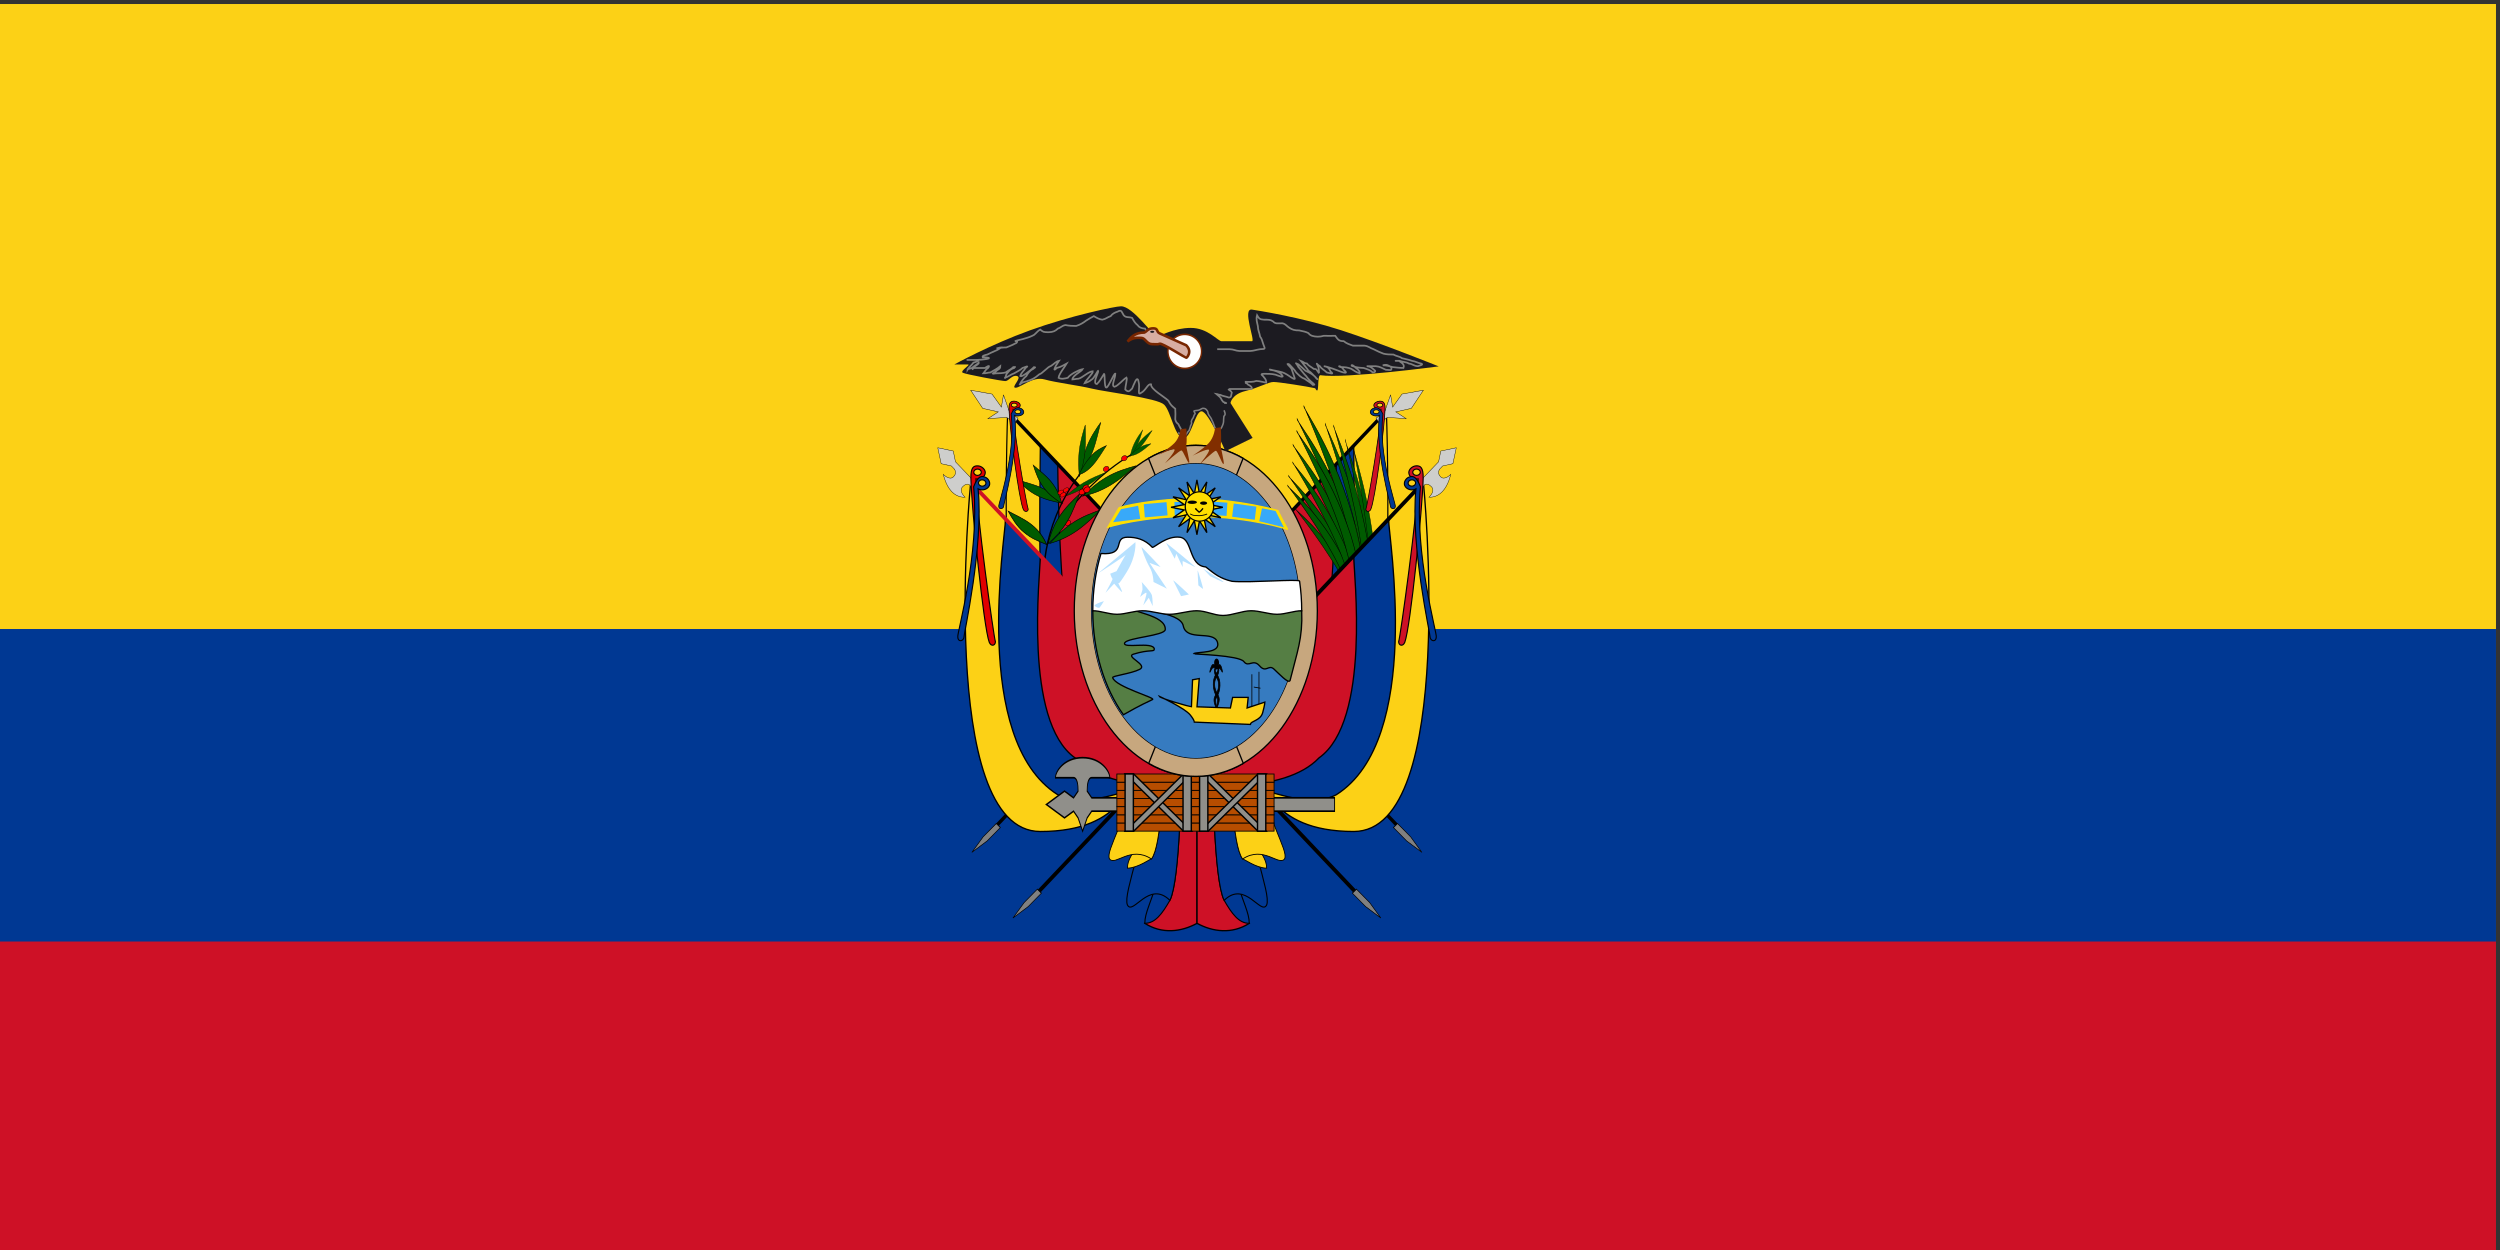
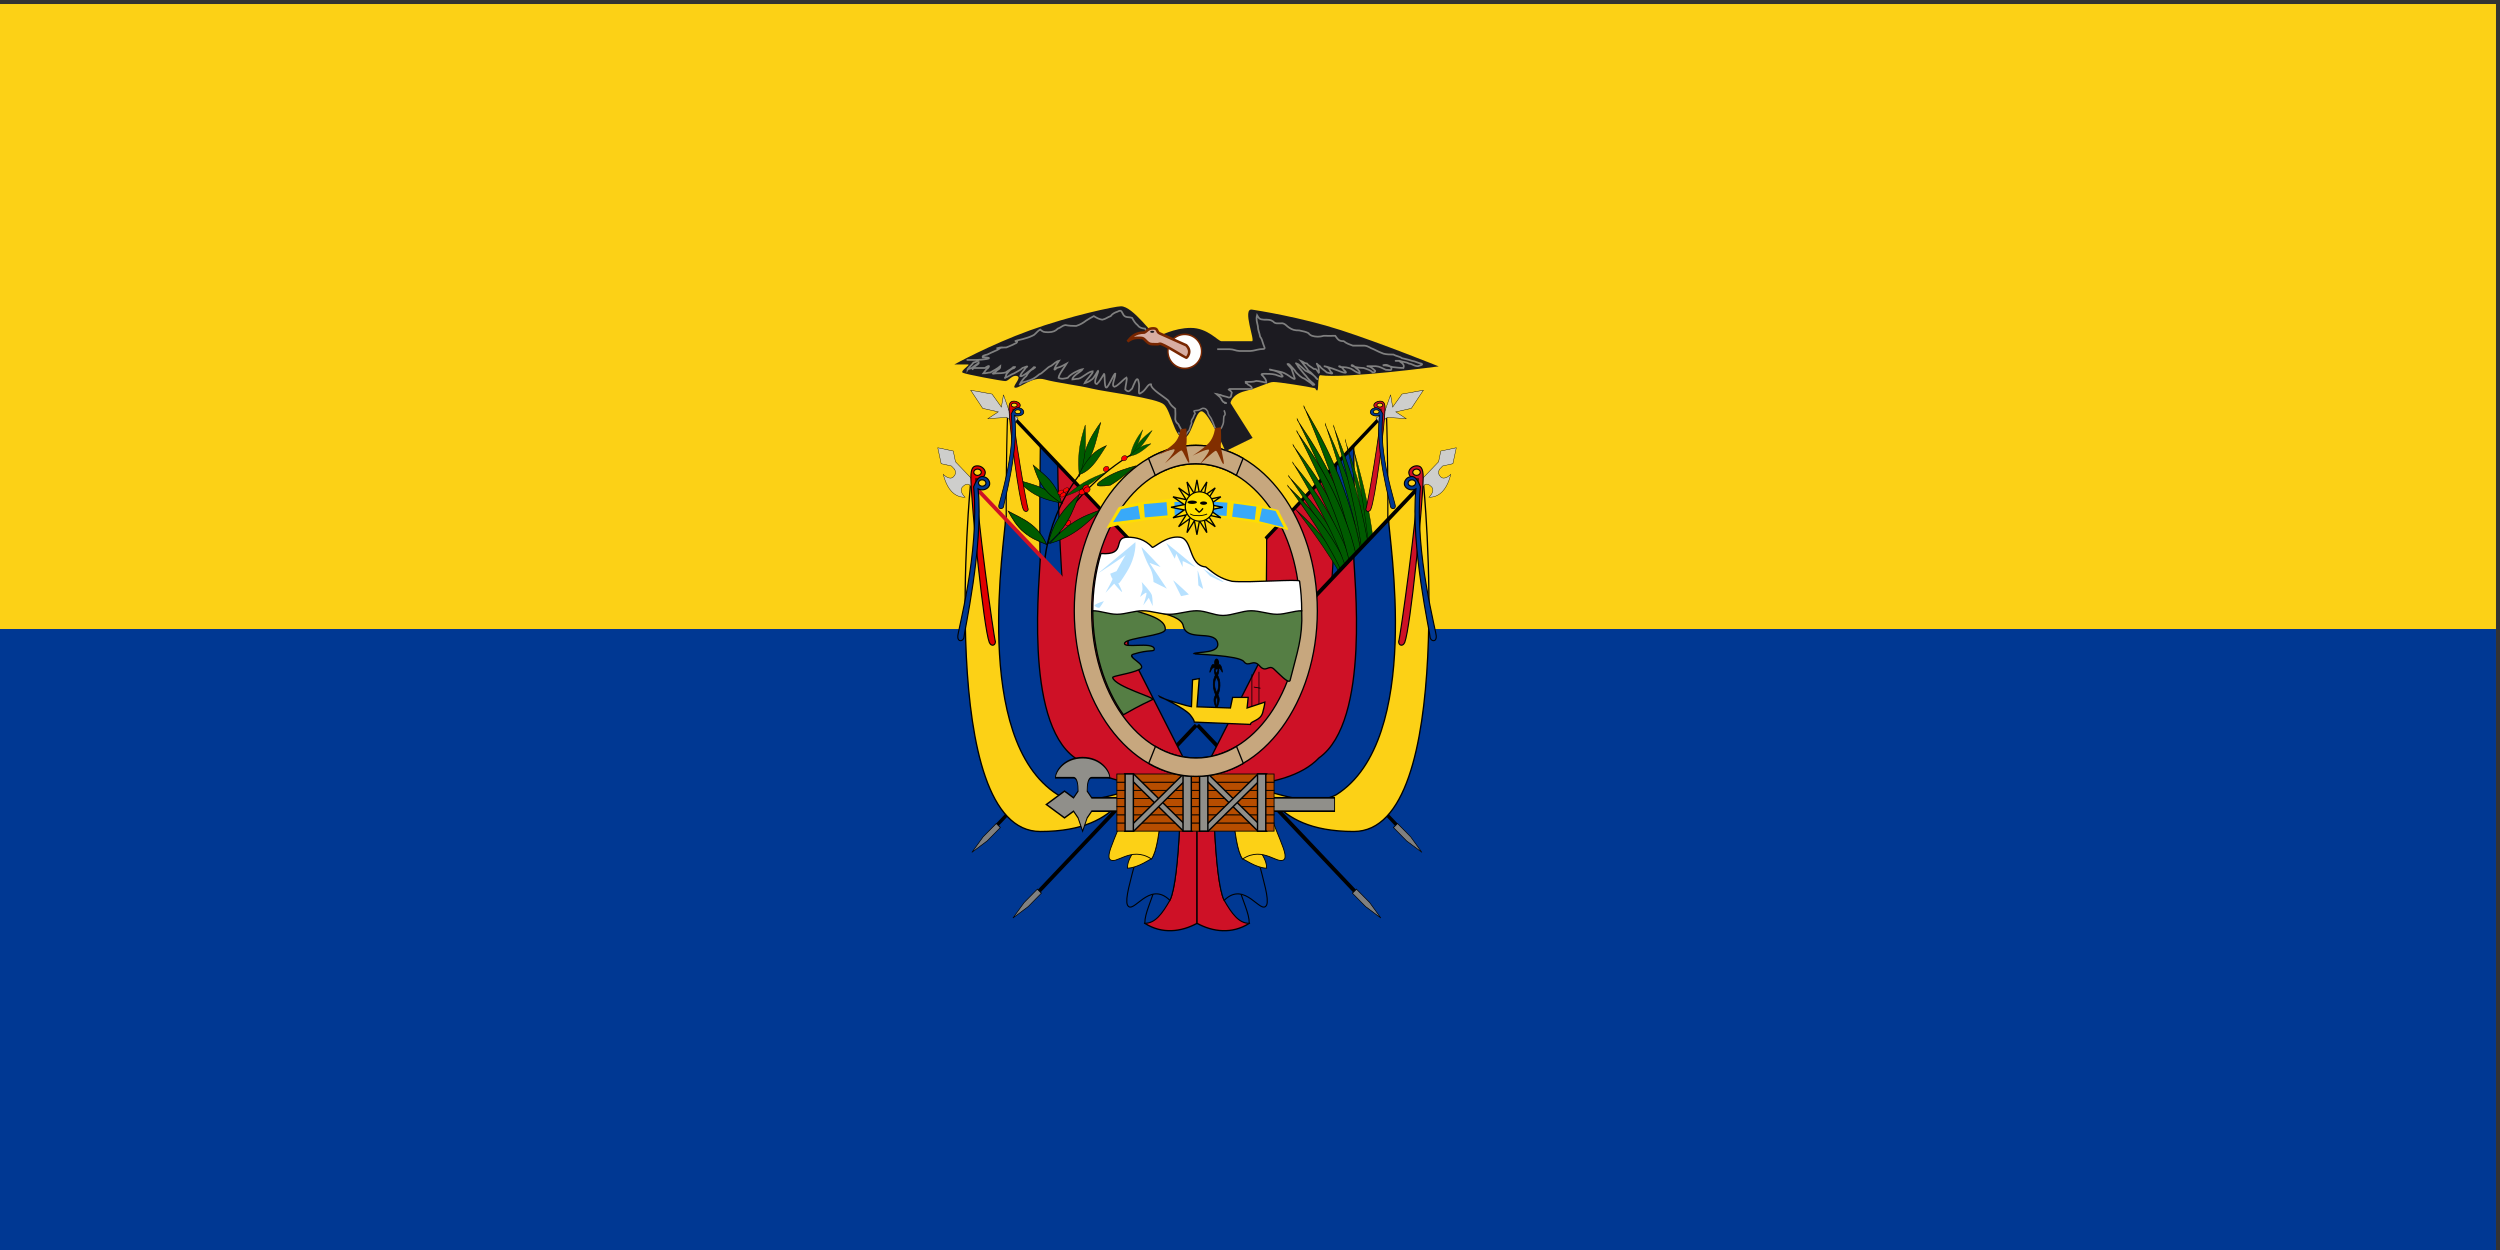
<svg xmlns="http://www.w3.org/2000/svg" xmlns:ns1="http://inkscape.sourceforge.net/DTD/sodipodi-0.dtd" xmlns:ns2="http://www.inkscape.org/namespaces/inkscape" height="400" id="svg378" ns1:docbase="F:\Mis Documentos - Miaj Dokumentoj\Mis imágenes\++Wiki\Sullpukuna\SVG" ns1:docname="Flag_of_Ecuador.svg" ns1:version="0.32" version="1.0" width="800" x="0" y="0" ns2:version="0.43">
  <rect width="100%" height="100%" fill="#333333" stroke="none" />
  <ns1:namedview id="base" ns2:zoom="0.41233164" ns2:cx="562.72571" ns2:cy="96.69365" ns2:window-width="1024" ns2:window-height="708" ns2:window-x="-4" ns2:window-y="-4" ns2:current-layer="svg378" />
  <defs id="defs380" />
  <g id="g5474">
    <g transform="matrix(2,0,0,2,-1.286,1.286)" id="g1524">
      <rect y="-0" x="0" width="400" style="font-size:12px;fill:#fcd116;fill-opacity:1;fill-rule:evenodd;stroke-width:1pt" id="rect171" height="200" />
      <rect y="100" x="0" width="400" style="font-size:12px;fill:#003893;fill-opacity:1;fill-rule:evenodd;stroke-width:1pt" id="rect403" height="100" />
-       <rect y="150" x="0" width="400" style="font-size:12px;fill:#ce1126;fill-opacity:1;fill-rule:evenodd;stroke-width:1pt" id="rect135" height="50" />
    </g>
    <g transform="matrix(1.003,0,0,1.003,-0.912,11.257)" id="g5320">
      <g transform="matrix(-0.313,0,0,0.331,538.279,64.846)" style="font-size:12px" id="g876">
        <path transform="matrix(0.572,-0.697,0.561,0.714,353.276,164.965)" style="font-size:12px;fill-rule:evenodd;stroke-width:1pt" ns1:nodetypes="ccccc" id="path877" d="M 4.799,403.833 L 28.592,600.728 L 32.413,600.728 L 8.62,403.833 L 4.799,403.833 z " />
        <path transform="matrix(0.745,-0.667,0.73,0.684,197.727,197.432)" style="font-size:12px;fill-rule:evenodd;stroke-width:1pt" ns1:nodetypes="ccccc" id="path878" d="M 4.799,403.833 L -2.539,633.668 L 1.282,633.668 L 8.62,403.833 L 4.799,403.833 z " />
        <path transform="matrix(0.117,-0.11,0.152,0.146,590.199,674.919)" style="font-size:12px;fill:#808080;fill-rule:evenodd;stroke:#000000;stroke-width:4.104" ns1:nodetypes="cccccc" id="path879" d="M 478.346,60.236 L 478.346,148.819 L 496.063,237.402 L 513.78,148.819 L 513.78,60.236 L 478.346,60.236 z " />
        <path transform="matrix(0.117,-0.11,0.152,0.146,632.046,611.638)" style="font-size:12px;fill:#808080;fill-rule:evenodd;stroke:#000000;stroke-width:4.104" ns1:nodetypes="cccccc" id="path880" d="M 478.346,60.236 L 478.346,148.819 L 496.063,237.402 L 513.78,148.819 L 513.78,60.236 L 478.346,60.236 z " />
      </g>
      <g transform="matrix(0.313,0,0,0.331,227.258,64.846)" style="font-size:12px" id="g841">
        <path transform="matrix(0.572,-0.697,0.561,0.714,353.276,164.965)" style="font-size:12px;fill-rule:evenodd;stroke-width:1pt" ns1:nodetypes="ccccc" id="path840" d="M 4.799,403.833 L 28.592,600.728 L 32.413,600.728 L 8.62,403.833 L 4.799,403.833 z " />
        <path transform="matrix(0.745,-0.667,0.73,0.684,197.727,197.432)" style="font-size:12px;fill-rule:evenodd;stroke-width:1pt" ns1:nodetypes="ccccc" id="path839" d="M 4.799,403.833 L -2.539,633.668 L 1.282,633.668 L 8.62,403.833 L 4.799,403.833 z " />
        <path transform="matrix(0.117,-0.11,0.152,0.146,590.199,674.919)" style="font-size:12px;fill:#808080;fill-rule:evenodd;stroke:#000000;stroke-width:4.104" ns1:nodetypes="cccccc" id="path700" d="M 478.346,60.236 L 478.346,148.819 L 496.063,237.402 L 513.78,148.819 L 513.78,60.236 L 478.346,60.236 z " />
        <path transform="matrix(0.117,-0.11,0.152,0.146,632.046,611.638)" style="font-size:12px;fill:#808080;fill-rule:evenodd;stroke:#000000;stroke-width:4.104" ns1:nodetypes="cccccc" id="path701" d="M 478.346,60.236 L 478.346,148.819 L 496.063,237.402 L 513.78,148.819 L 513.78,60.236 L 478.346,60.236 z " />
      </g>
      <g id="g1691" transform="matrix(2.316,0,0,2.316,-80.385,-45.138)">
        <path style="font-size:12px;fill:#ce1126;fill-opacity:1;fill-rule:evenodd;stroke:#000000;stroke-width:0.139pt;stroke-linecap:butt;stroke-linejoin:miter;stroke-opacity:1" ns1:nodetypes="ccccc" id="path561" d="M 192.805,141.837 C 195.203,143.36 197.826,143.019 200,141.837 L 200,121.575 L 195.203,121.575 C 197.602,129.174 197.602,136.772 192.805,141.837 z " />
        <path style="font-size:12px;fill:#003893;fill-opacity:1;fill-rule:evenodd;stroke:#000000;stroke-width:0.114pt;stroke-linecap:butt;stroke-linejoin:miter;stroke-opacity:1" ns1:nodetypes="ccccc" id="path559" d="M 196.261,121.576 C 196.261,135.822 192.805,138.988 192.805,141.837 C 194.247,141.837 195.203,140.511 196.261,138.671 C 197.703,135.822 197.843,121.354 197.703,121.576 L 196.261,121.576 z " />
        <path style="font-size:12px;fill:#003893;fill-opacity:1;fill-rule:evenodd;stroke:#000000;stroke-width:0.114pt;stroke-linecap:butt;stroke-linejoin:miter;stroke-opacity:1" ns1:nodetypes="ccccc" id="path560" d="M 193.377,121.576 C 193.311,129.902 189.731,137.6 190.407,139.305 C 191.178,140.829 193.377,135.822 196.261,138.671 C 197.703,135.822 197.843,121.354 197.703,121.576 L 193.377,121.576 z " />
        <path style="font-size:12px;fill:#fcd116;fill-opacity:1;fill-rule:evenodd;stroke:#000000;stroke-width:0.093pt;stroke-linecap:butt;stroke-linejoin:miter;stroke-opacity:1" ns1:nodetypes="ccccc" id="path558" d="M 193.719,121.577 C 193.719,131.075 190.407,131.706 190.407,134.239 C 191.849,134.239 193.711,132.855 193.719,132.975 C 195.161,131.075 195.3,121.429 195.161,121.577 L 193.719,121.577 z " />
        <path style="font-size:12px;fill:#fcd116;fill-opacity:1;fill-rule:evenodd;stroke:#000000;stroke-width:0.093pt;stroke-linecap:butt;stroke-linejoin:miter;stroke-opacity:1" ns1:nodetypes="ccccc" id="path557" d="M 190.835,121.577 C 190.769,127.128 187.275,131.839 187.951,132.975 C 188.722,133.991 190.835,131.075 193.719,132.975 C 195.161,131.075 195.3,121.429 195.161,121.577 L 190.835,121.577 z " />
        <path style="font-size:12px;fill:#ce1126;fill-opacity:1;fill-rule:evenodd;stroke:#000000;stroke-width:0.139pt;stroke-linecap:butt;stroke-linejoin:miter;stroke-opacity:1" ns1:nodetypes="ccccc" id="path562" d="M 207.195,141.84 C 204.797,143.362 202.174,143.019 200,141.838 L 200,121.578 L 204.797,121.578 C 202.398,129.176 202.398,136.774 207.195,141.84 z " />
        <path style="font-size:12px;fill:#003893;fill-opacity:1;fill-rule:evenodd;stroke:#000000;stroke-width:0.114pt;stroke-linecap:butt;stroke-linejoin:miter;stroke-opacity:1" ns1:nodetypes="ccccc" id="path563" d="M 203.738,121.578 C 203.738,135.824 207.195,138.99 207.195,141.84 C 205.753,141.84 204.797,140.513 203.738,138.674 C 202.296,135.824 202.157,121.356 202.296,121.578 L 203.738,121.578 z " />
        <path style="font-size:12px;fill:#003893;fill-opacity:1;fill-rule:evenodd;stroke:#000000;stroke-width:0.114pt;stroke-linecap:butt;stroke-linejoin:miter;stroke-opacity:1" ns1:nodetypes="ccccc" id="path564" d="M 206.623,121.578 C 206.688,129.904 210.269,137.603 209.593,139.307 C 208.822,140.831 206.623,135.824 203.738,138.674 C 202.296,135.824 202.157,121.356 202.296,121.578 L 206.623,121.578 z " />
        <path style="font-size:12px;fill:#fcd116;fill-opacity:1;fill-rule:evenodd;stroke:#000000;stroke-width:0.093pt;stroke-linecap:butt;stroke-linejoin:miter;stroke-opacity:1" ns1:nodetypes="ccccc" id="path565" d="M 206.281,121.579 C 206.281,131.077 209.593,131.709 209.593,134.241 C 208.151,134.241 206.288,132.857 206.281,132.977 C 204.839,131.077 204.7,121.432 204.839,121.579 L 206.281,121.579 z " />
        <path style="font-size:12px;fill:#fcd116;fill-opacity:1;fill-rule:evenodd;stroke:#000000;stroke-width:0.093pt;stroke-linecap:butt;stroke-linejoin:miter;stroke-opacity:1" ns1:nodetypes="ccccc" id="path566" d="M 209.165,121.577 C 209.231,127.128 212.724,131.839 212.049,132.975 C 211.278,133.991 209.165,131.075 206.281,132.975 C 204.839,131.075 204.7,121.429 204.839,121.577 L 209.165,121.577 z " />
      </g>
      <g id="g2162" transform="matrix(2.316,0,0,2.316,-90.217,-354.017)">
        <path style="font-size:12px;fill:#fcd116;fill-opacity:1;fill-rule:evenodd;stroke:#000000;stroke-width:0.125pt" ns1:nodetypes="ccccc" id="path2081" d="M 230.331,204.682 C 230.331,204.682 232.173,254.957 224.804,254.957 C 217.434,254.957 213.749,249.665 213.749,249.665 L 213.838,222.031 L 230.331,204.682 z " />
        <path style="font-size:12px;fill:#003893;fill-opacity:1;fill-rule:evenodd;stroke:#000000;stroke-width:0.125pt" ns1:nodetypes="ccccc" id="path2083" d="M 225.83,209.367 C 225.83,212.013 226.646,249.665 222.961,249.665 C 219.276,249.665 213.749,247.019 213.749,247.019 L 213.838,222.031 L 225.83,209.367 z " />
        <path style="font-size:12px;fill:#ce1126;fill-opacity:1;fill-rule:evenodd;stroke:#000000;stroke-width:0.125pt" ns1:nodetypes="ccccc" id="path2085" d="M 223.432,211.9 C 223.432,214.546 222.961,244.373 219.276,244.373 C 217.434,244.373 213.749,244.373 213.749,244.373 L 213.838,222.031 L 223.432,211.9 z " />
        <path style="font-size:12px;fill-rule:evenodd;stroke-width:1pt" ns1:nodetypes="ccccc" id="path2087" d="M 230.627,204.682 L 213.839,222.412 L 213.543,222.031 L 230.331,204.301 L 230.627,204.682 z " />
        <g transform="matrix(7.097392e-2,-3.196257e-2,2.287069e-2,9.918836e-2,181.403,235.919)" id="g2089" style="font-size:12px">
          <path transform="matrix(0.534,0,0,0.823,287.663,-0.293)" style="fill:#005b00;fill-opacity:1;fill-rule:evenodd;stroke:#000000;stroke-width:1pt;stroke-linecap:butt;stroke-linejoin:miter;stroke-opacity:1" ns1:nodetypes="ccccc" id="path2091" d="M 428.169,-16.928 C 428.169,-16.928 509.725,73.689 539.176,137.122 C 568.627,200.554 593.547,293.437 593.547,293.437 C 593.547,293.437 595.812,207.351 557.3,130.326 C 505.195,32.911 425.903,-12.398 428.169,-16.928 z " />
          <path transform="matrix(0.615,7.875077e-2,-6.175663e-2,0.89,253.703,-77.628)" style="fill:#005b00;fill-opacity:1;fill-rule:evenodd;stroke:#000000;stroke-width:1pt;stroke-linecap:butt;stroke-linejoin:miter;stroke-opacity:1" ns1:nodetypes="ccccc" id="path2093" d="M 428.169,-16.928 C 428.169,-16.928 509.725,73.689 539.176,137.122 C 568.627,200.554 593.547,293.437 593.547,293.437 C 593.547,293.437 595.812,207.351 557.3,130.326 C 505.195,32.911 425.903,-12.398 428.169,-16.928 z " />
          <path transform="matrix(0.589,0.52,-0.356,0.814,345.669,-312.474)" style="fill:#005b00;fill-opacity:1;fill-rule:evenodd;stroke:#000000;stroke-width:1pt;stroke-linecap:butt;stroke-linejoin:miter;stroke-opacity:1" ns1:nodetypes="ccccc" id="path2095" d="M 428.169,-16.928 C 428.169,-16.928 509.725,73.689 539.176,137.122 C 568.627,200.554 593.547,293.437 593.547,293.437 C 593.547,293.437 595.812,207.351 557.3,130.326 C 505.195,32.911 425.903,-12.398 428.169,-16.928 z " />
          <path transform="matrix(0.707,0.298,-0.252,0.949,249.311,-237.177)" style="fill:#005b00;fill-opacity:1;fill-rule:evenodd;stroke:#000000;stroke-width:1pt;stroke-linecap:butt;stroke-linejoin:miter;stroke-opacity:1" ns1:nodetypes="ccccc" id="path2097" d="M 428.169,-16.928 C 428.169,-16.928 509.725,73.689 539.176,137.122 C 568.627,200.554 593.547,293.437 593.547,293.437 C 593.547,293.437 595.812,207.351 557.3,130.326 C 505.195,32.911 425.903,-12.398 428.169,-16.928 z " />
          <path transform="matrix(0.421,0.527,-0.351,0.716,446.488,-285.656)" style="fill:#005b00;fill-opacity:1;fill-rule:evenodd;stroke:#000000;stroke-width:1pt;stroke-linecap:butt;stroke-linejoin:miter;stroke-opacity:1" ns1:nodetypes="ccccc" id="path2099" d="M 428.169,-16.928 C 428.169,-16.928 509.725,73.689 539.176,137.122 C 568.627,200.554 593.547,293.437 593.547,293.437 C 593.547,293.437 595.812,207.351 557.3,130.326 C 505.195,32.911 425.903,-12.398 428.169,-16.928 z " />
          <path transform="matrix(0.669,0.219,-0.173,0.886,249.206,-174.228)" style="fill:#005b00;fill-opacity:1;fill-rule:evenodd;stroke:#000000;stroke-width:1pt;stroke-linecap:butt;stroke-linejoin:miter;stroke-opacity:1" ns1:nodetypes="ccccc" id="path2101" d="M 428.169,-16.928 C 428.169,-16.928 509.725,73.689 539.176,137.122 C 568.627,200.554 593.547,293.437 593.547,293.437 C 593.547,293.437 595.812,207.351 557.3,130.326 C 505.195,32.911 425.903,-12.398 428.169,-16.928 z " />
          <path transform="matrix(0.634,3.827388e-2,-6.552245e-2,0.879,239.969,-48.721)" style="fill:#005b00;fill-opacity:1;fill-rule:evenodd;stroke:#000000;stroke-width:1pt;stroke-linecap:butt;stroke-linejoin:miter;stroke-opacity:1" ns1:nodetypes="ccccc" id="path2103" d="M 428.169,-16.928 C 428.169,-16.928 509.725,73.689 539.176,137.122 C 568.627,200.554 593.547,293.437 593.547,293.437 C 593.547,293.437 595.812,207.351 557.3,130.326 C 505.195,32.911 425.903,-12.398 428.169,-16.928 z " />
          <path transform="matrix(0.609,0.12,-0.121,0.884,268.024,-109.934)" style="fill:#005b00;fill-opacity:1;fill-rule:evenodd;stroke:#000000;stroke-width:1pt;stroke-linecap:butt;stroke-linejoin:miter;stroke-opacity:1" ns1:nodetypes="ccccc" id="path2105" d="M 428.169,-16.928 C 428.169,-16.928 509.725,73.689 539.176,137.122 C 568.627,200.554 593.547,293.437 593.547,293.437 C 593.547,293.437 595.812,207.351 557.3,130.326 C 505.195,32.911 425.903,-12.398 428.169,-16.928 z " />
          <path transform="matrix(0.554,0.534,-0.407,0.75,373.792,-312.513)" style="fill:#005b00;fill-opacity:1;fill-rule:evenodd;stroke:#000000;stroke-width:1pt;stroke-linecap:butt;stroke-linejoin:miter;stroke-opacity:1" ns1:nodetypes="ccccc" id="path2107" d="M 428.169,-16.928 C 428.169,-16.928 509.725,73.689 539.176,137.122 C 568.627,200.554 593.547,293.437 593.547,293.437 C 593.547,293.437 595.812,207.351 557.3,130.326 C 505.195,32.911 425.903,-12.398 428.169,-16.928 z " />
          <path transform="matrix(0.686,0.344,-0.315,0.93,274.325,-269.419)" style="fill:#005b00;fill-opacity:1;fill-rule:evenodd;stroke:#000000;stroke-width:1pt;stroke-linecap:butt;stroke-linejoin:miter;stroke-opacity:1" ns1:nodetypes="ccccc" id="path2109" d="M 428.169,-16.928 C 428.169,-16.928 509.725,73.689 539.176,137.122 C 568.627,200.554 593.547,293.437 593.547,293.437 C 593.547,293.437 595.812,207.351 557.3,130.326 C 505.195,32.911 425.903,-12.398 428.169,-16.928 z " />
          <path transform="matrix(0.388,0.52,-0.394,0.643,470.972,-270.707)" style="fill:#005b00;fill-opacity:1;fill-rule:evenodd;stroke:#000000;stroke-width:1pt;stroke-linecap:butt;stroke-linejoin:miter;stroke-opacity:1" ns1:nodetypes="ccccc" id="path2111" d="M 428.169,-16.928 C 428.169,-16.928 509.725,73.689 539.176,137.122 C 568.627,200.554 593.547,293.437 593.547,293.437 C 593.547,293.437 595.812,207.351 557.3,130.326 C 505.195,32.911 425.903,-12.398 428.169,-16.928 z " />
          <path transform="matrix(0.701,0.261,-0.256,0.879,246.365,-207.501)" style="fill:#005b00;fill-opacity:1;fill-rule:evenodd;stroke:#000000;stroke-width:1pt;stroke-linecap:butt;stroke-linejoin:miter;stroke-opacity:1" ns1:nodetypes="ccccc" id="path2113" d="M 428.169,-16.928 C 428.169,-16.928 509.725,73.689 539.176,137.122 C 568.627,200.554 593.547,293.437 593.547,293.437 C 593.547,293.437 595.812,207.351 557.3,130.326 C 505.195,32.911 425.903,-12.398 428.169,-16.928 z " />
        </g>
        <path style="font-size:12px;fill:#fcd116;fill-opacity:1;fill-rule:evenodd;stroke:#000000;stroke-width:0.139pt" ns1:nodetypes="ccccc" id="path2115" d="M 235.424,214.432 C 235.424,214.432 240.22,262.555 225.83,262.555 C 213.839,262.555 213.839,254.957 211.44,254.957 L 213.839,237.227 L 235.424,214.432 z " />
        <path style="font-size:12px;fill:#003893;fill-opacity:1;fill-rule:evenodd;stroke:#000000;stroke-width:0.139pt" ns1:nodetypes="ccccc" id="path2117" d="M 230.627,219.498 C 230.627,222.031 235.424,249.891 223.432,257.489 C 218.635,260.022 211.44,254.957 211.44,257.489 L 213.839,237.227 L 230.627,219.498 z " />
        <path style="font-size:12px;fill:#ce1126;fill-opacity:1;fill-rule:evenodd;stroke:#000000;stroke-width:0.139pt" ns1:nodetypes="ccccc" id="path2119" d="M 225.83,224.563 C 225.83,227.096 228.229,247.358 221.034,252.424 C 216.237,257.489 204.245,256.115 204.245,256.115 L 213.839,237.227 L 225.83,224.563 z " />
        <path style="font-size:12px;fill-rule:evenodd;stroke-width:1pt" ns1:nodetypes="ccccc" id="path2121" d="M 235.809,214.432 L 213.839,237.592 L 213.453,237.227 L 235.424,214.068 L 235.809,214.432 z " />
        <path style="font-size:12px;fill:#cececc;fill-rule:evenodd;stroke:#000000;stroke-width:0.04pt" ns1:nodetypes="ccccccccccccccc" id="path2123" d="M 239.493,211.886 L 238.081,212.201 L 237.653,212.649 C 237.711,212.645 237.225,213.097 237.781,213.678 C 238.338,214.259 239.193,213.363 239.193,213.363 C 239.193,213.363 238.894,214.84 238.038,215.736 C 237.182,216.632 236.198,216.499 236.198,216.499 C 236.198,216.499 237.167,215.656 236.497,215.022 C 235.828,214.388 235.513,214.889 235.513,214.889 L 234.657,215.785 L 234.101,215.204 L 237.524,211.62 L 237.824,210.143 L 239.96,209.689 L 239.493,211.886 z " />
        <path style="font-size:12px;fill:#cececc;fill-rule:evenodd;stroke:#000000;stroke-width:0.041pt" ns1:nodetypes="cccccccccccc" id="path2125" d="M 235.424,201.769 L 233.769,204.265 L 231.622,204.749 L 233.051,205.682 L 230.476,205.509 L 229.331,206.269 L 228.902,205.612 L 230.048,204.852 L 230.91,202.398 L 231.194,204.092 L 232.484,202.294 L 235.424,201.769 z " />
        <path style="font-size:12px;fill:#ce1126;fill-opacity:1;fill-rule:evenodd;stroke:#000000;stroke-width:0.082pt" ns1:nodetypes="cccccccccccc" id="path2127" d="M 229.024,203.816 C 229.024,203.965 229.206,204.086 229.43,204.086 C 229.654,204.086 229.836,203.965 229.836,203.816 C 229.836,203.668 229.654,203.547 229.43,203.547 C 229.206,203.547 229.024,203.668 229.024,203.816 z M 229.604,204.385 C 229.604,206.96 227.661,217.891 227.506,218.16 C 227.493,218.48 227.944,218.619 228.163,218.22 C 228.772,216.973 230.091,206.72 230.146,204.325 C 230.168,203.338 229.796,203.261 229.372,203.278 C 229.023,203.293 228.599,203.545 228.599,203.846 C 228.599,204.206 229.14,204.475 229.604,204.385 z " />
        <path style="font-size:12px;fill:#003893;fill-opacity:1;fill-rule:evenodd;stroke:#000000;stroke-width:0.082pt" ns1:nodetypes="cccccccccccc" id="path2129" d="M 228.545,204.82 C 228.617,204.96 228.848,205.033 229.059,204.982 C 229.271,204.931 229.384,204.776 229.311,204.636 C 229.239,204.495 229.009,204.423 228.797,204.474 C 228.586,204.524 228.473,204.68 228.545,204.82 z M 229.369,205.225 C 228.754,210.054 230.925,217.564 230.91,217.854 C 231.053,218.158 231.546,218.187 231.559,217.761 C 231.661,217.484 229.169,210.698 229.851,205.046 C 229.392,204.109 229.004,204.121 228.612,204.233 C 228.289,204.326 228.012,204.661 228.158,204.944 C 228.333,205.283 228.975,205.415 229.369,205.225 z " />
        <path style="font-size:12px;fill:#ce1126;fill-opacity:1;fill-rule:evenodd;stroke:#000000;stroke-width:0.118pt" ns1:nodetypes="cccccccccccc" id="path2131" d="M 233.962,213.063 C 233.962,213.305 234.195,213.502 234.481,213.502 C 234.768,213.502 235,213.305 235,213.063 C 235,212.821 234.768,212.625 234.481,212.625 C 234.195,212.625 233.962,212.821 233.962,213.063 z M 234.704,213.989 C 234.704,218.177 232.22,235.961 232.022,236.399 C 232.006,236.919 232.583,237.146 232.863,236.497 C 233.641,234.468 235.326,217.788 235.396,213.891 C 235.425,212.285 234.949,212.16 234.407,212.187 C 233.961,212.211 233.419,212.623 233.419,213.112 C 233.419,213.696 234.111,214.135 234.704,213.989 z " />
        <path style="font-size:12px;fill:#003893;fill-opacity:1;fill-rule:evenodd;stroke:#000000;stroke-width:0.118pt" ns1:nodetypes="cccccccccccc" id="path2133" d="M 233.35,214.696 C 233.443,214.924 233.737,215.042 234.007,214.96 C 234.277,214.877 234.422,214.625 234.329,214.396 C 234.237,214.168 233.943,214.05 233.673,214.133 C 233.402,214.215 233.258,214.468 233.35,214.696 z M 234.403,215.355 C 233.618,223.212 236.391,235.43 236.372,235.9 C 236.554,236.395 237.185,236.443 237.202,235.75 C 237.331,235.299 234.148,224.259 235.018,215.063 C 234.433,213.539 233.936,213.559 233.435,213.741 C 233.024,213.892 232.669,214.437 232.856,214.899 C 233.079,215.45 233.899,215.664 234.403,215.355 z " />
      </g>
      <g id="g2038" transform="matrix(2.316,0,0,2.316,-56.965,-390.495)">
        <path style="font-size:12px;fill:#fcd116;fill-opacity:1;fill-rule:evenodd;stroke:#000000;stroke-width:0.125pt" ns1:nodetypes="ccccc" id="path1921" d="M 163.801,220.434 C 163.801,220.434 161.959,270.709 169.328,270.709 C 176.698,270.709 180.383,265.417 180.383,265.417 L 180.294,237.783 L 163.801,220.434 z " />
        <path style="font-size:12px;fill:#003893;fill-opacity:1;fill-rule:evenodd;stroke:#000000;stroke-width:0.125pt" ns1:nodetypes="ccccc" id="path1923" d="M 168.302,225.119 C 168.302,227.765 167.486,265.417 171.171,265.417 C 174.856,265.417 180.383,262.77 180.383,262.77 L 180.294,237.783 L 168.302,225.119 z " />
        <path style="font-size:12px;fill:#ce1126;fill-opacity:1;fill-rule:evenodd;stroke:#000000;stroke-width:0.125pt" ns1:nodetypes="ccccc" id="path1925" d="M 170.7,227.652 C 170.7,230.298 171.171,260.124 174.856,260.124 C 176.698,260.124 180.383,260.124 180.383,260.124 L 180.294,237.783 L 170.7,227.652 z " />
        <path style="font-size:12px;fill-rule:evenodd;stroke-width:1pt" ns1:nodetypes="ccccc" id="path1927" d="M 163.505,220.434 L 180.293,238.163 L 180.589,237.783 L 163.801,220.053 L 163.505,220.434 z " />
        <path style="font-size:12px;fill:#fcd116;fill-opacity:1;fill-rule:evenodd;stroke:#000000;stroke-width:0.139pt" ns1:nodetypes="ccccc" id="path1929" d="M 158.708,230.184 C 158.708,230.184 153.912,278.307 168.302,278.307 C 180.293,278.307 180.293,270.708 182.692,270.708 L 180.293,252.979 L 158.708,230.184 z " />
        <g transform="matrix(6.987524e-2,-3.886353e-2,2.957215e-2,5.850995e-2,145.336,245.532)" id="g1931" style="font-size:12px">
          <path transform="matrix(1.033,0.579,-0.589,0.999,119.609,-225.321)" style="fill:none;fill-opacity:1;fill-rule:evenodd;stroke:#000000;stroke-width:2.305;stroke-linecap:butt;stroke-linejoin:miter;stroke-dasharray:none;stroke-opacity:1" ns1:nodetypes="cc" id="path1933" d="M 269.588,155.245 C 270.721,155.245 297.906,61.23 388.524,7.991" />
          <path transform="matrix(0.647,-0.442,0.571,0.933,81.137,184.899)" style="font-size:12px;fill:#005b00;fill-rule:evenodd;stroke:#000000;stroke-width:1pt;stroke-opacity:1" ns1:nodetypes="ccccc" id="path1935" d="M 421.373,-20.327 C 421.373,-2.194 416.806,11.39 410.045,24.982 C 404.418,6.859 400.984,-2.194 400.984,-20.327 C 400.984,-38.459 407.816,-55.441 413.443,-69.034 C 415.673,-56.574 421.373,-38.459 421.373,-20.327 z " />
          <path transform="matrix(0.6,0,0,0.692,86.54,185.785)" style="fill:#ff0000;fill-opacity:1;fill-rule:evenodd;stroke:#000000;stroke-width:1pt;stroke-linecap:butt;stroke-linejoin:miter;stroke-opacity:1" ns1:type="arc" ns1:ry="7.3626709" ns1:rx="8.4954224" ns1:cy="-169.27974" ns1:cx="445.72656" id="path1937" d="M 454.222 -169.28 A 8.495 7.363 0 1 1  437.231,-169.28 A 8.495 7.363 0 1 1  454.222 -169.28 z" />
          <path transform="matrix(0.302,0.671,-0.764,0.809,305.068,-304.017)" style="font-size:12px;fill:#005b00;fill-rule:evenodd;stroke:#000000;stroke-width:1pt;stroke-opacity:1" ns1:nodetypes="ccccc" id="path1939" d="M 421.373,-20.327 C 421.373,-2.194 416.806,11.39 410.045,24.982 C 404.418,6.859 400.984,-2.194 400.984,-20.327 C 400.984,-38.459 407.816,-55.441 413.443,-69.034 C 415.673,-56.574 421.373,-38.459 421.373,-20.327 z " />
          <path transform="matrix(0.492,0.205,-0.506,0.952,218.444,-112.534)" style="font-size:12px;fill:#005b00;fill-rule:evenodd;stroke:#000000;stroke-width:1pt;stroke-opacity:1" ns1:nodetypes="ccccc" id="path1941" d="M 421.373,-20.327 C 421.373,-2.194 416.806,11.39 410.045,24.982 C 404.418,6.859 400.984,-2.194 400.984,-20.327 C 400.984,-38.459 407.816,-55.441 413.443,-69.034 C 415.673,-56.574 421.373,-38.459 421.373,-20.327 z " />
          <path transform="matrix(-0.166,0.889,-0.7,0.3,493.423,-380.782)" style="font-size:12px;fill:#005b00;fill-rule:evenodd;stroke:#000000;stroke-width:1pt;stroke-opacity:1" ns1:nodetypes="ccccc" id="path1943" d="M 421.373,-20.327 C 421.373,-2.194 416.806,11.39 410.045,24.982 C 404.418,6.859 400.984,-2.194 400.984,-20.327 C 400.984,-38.459 407.816,-55.441 413.443,-69.034 C 415.673,-56.574 421.373,-38.459 421.373,-20.327 z " />
          <path transform="matrix(0.778,-0.219,0.177,1.05,36.133,90.53)" style="font-size:12px;fill:#005b00;fill-rule:evenodd;stroke:#000000;stroke-width:1pt;stroke-opacity:1" ns1:nodetypes="ccccc" id="path1945" d="M 421.373,-20.327 C 421.373,-2.194 416.806,11.39 410.045,24.982 C 404.418,6.859 400.984,-2.194 400.984,-20.327 C 400.984,-38.459 407.816,-55.441 413.443,-69.034 C 415.673,-56.574 421.373,-38.459 421.373,-20.327 z " />
          <path transform="matrix(0.855,-0.321,0.385,1.059,-55.632,192.116)" style="font-size:12px;fill:#005b00;fill-rule:evenodd;stroke:#000000;stroke-width:1pt;stroke-opacity:1" ns1:nodetypes="ccccc" id="path1947" d="M 421.373,-20.327 C 421.373,-2.194 416.806,11.39 410.045,24.982 C 404.418,6.859 400.984,-2.194 400.984,-20.327 C 400.984,-38.459 407.816,-55.441 413.443,-69.034 C 415.673,-56.574 421.373,-38.459 421.373,-20.327 z " />
          <path transform="matrix(0.54,0.737,-0.916,0.657,107.951,-231.906)" style="font-size:12px;fill:#005b00;fill-rule:evenodd;stroke:#000000;stroke-width:1pt;stroke-opacity:1" ns1:nodetypes="ccccc" id="path1949" d="M 421.373,-20.327 C 421.373,-2.194 416.806,11.39 410.045,24.982 C 404.418,6.859 400.984,-2.194 400.984,-20.327 C 400.984,-38.459 407.816,-55.441 413.443,-69.034 C 415.673,-56.574 421.373,-38.459 421.373,-20.327 z " />
          <path transform="matrix(0.118,0.906,-1.119,0.134,289.513,-286.853)" style="font-size:12px;fill:#005b00;fill-rule:evenodd;stroke:#000000;stroke-width:1pt;stroke-opacity:1" ns1:nodetypes="ccccc" id="path1951" d="M 421.373,-20.327 C 421.373,-2.194 416.806,11.39 410.045,24.982 C 404.418,6.859 400.984,-2.194 400.984,-20.327 C 400.984,-38.459 407.816,-55.441 413.443,-69.034 C 415.673,-56.574 421.373,-38.459 421.373,-20.327 z " />
          <path transform="matrix(9.502301e-2,0.408,-0.564,0.273,477.351,-164.895)" style="font-size:12px;fill:#005b00;fill-rule:evenodd;stroke:#000000;stroke-width:1pt;stroke-opacity:1" ns1:nodetypes="ccccc" id="path1953" d="M 421.373,-20.327 C 421.373,-2.194 416.806,11.39 410.045,24.982 C 404.418,6.859 400.984,-2.194 400.984,-20.327 C 400.984,-38.459 407.816,-55.441 413.443,-69.034 C 415.673,-56.574 421.373,-38.459 421.373,-20.327 z " />
          <path transform="matrix(0.27,0.202,-0.427,0.397,400.567,-82.108)" style="font-size:12px;fill:#005b00;fill-rule:evenodd;stroke:#000000;stroke-width:1pt;stroke-opacity:1" ns1:nodetypes="ccccc" id="path1955" d="M 421.373,-20.327 C 421.373,-2.194 416.806,11.39 410.045,24.982 C 404.418,6.859 400.984,-2.194 400.984,-20.327 C 400.984,-38.459 407.816,-55.441 413.443,-69.034 C 415.673,-56.574 421.373,-38.459 421.373,-20.327 z " />
          <path transform="matrix(-0.215,0.43,-0.46,2.052863e-2,600.54,-168.297)" style="font-size:12px;fill:#005b00;fill-rule:evenodd;stroke:#000000;stroke-width:1pt;stroke-opacity:1" ns1:nodetypes="ccccc" id="path1957" d="M 421.373,-20.327 C 421.373,-2.194 416.806,11.39 410.045,24.982 C 404.418,6.859 400.984,-2.194 400.984,-20.327 C 400.984,-38.459 407.816,-55.441 413.443,-69.034 C 415.673,-56.574 421.373,-38.459 421.373,-20.327 z " />
          <path transform="matrix(2.309915e-2,0.469,-0.849,4.068574e-2,382.715,-176.396)" style="font-size:12px;fill:#005b00;fill-rule:evenodd;stroke:#000000;stroke-width:1pt;stroke-opacity:1" ns1:nodetypes="ccccc" id="path1959" d="M 421.373,-20.327 C 421.373,-2.194 416.806,11.39 410.045,24.982 C 404.418,6.859 400.984,-2.194 400.984,-20.327 C 400.984,-38.459 407.816,-55.441 413.443,-69.034 C 415.673,-56.574 421.373,-38.459 421.373,-20.327 z " />
-           <path transform="matrix(4.541443e-2,0.912,-1.126,4.47176e-2,406.897,-340.562)" style="font-size:12px;fill:#005b00;fill-rule:evenodd;stroke:#000000;stroke-width:1pt;stroke-opacity:1" ns1:nodetypes="ccccc" id="path1961" d="M 421.373,-20.327 C 421.373,-2.194 416.806,11.39 410.045,24.982 C 404.418,6.859 400.984,-2.194 400.984,-20.327 C 400.984,-38.459 407.816,-55.441 413.443,-69.034 C 415.673,-56.574 421.373,-38.459 421.373,-20.327 z " />
+           <path transform="matrix(4.541443e-2,0.912,-1.126,4.47176e-2,406.897,-340.562)" style="font-size:12px;fill:#005b00;fill-rule:evenodd;stroke:#000000;stroke-width:1pt;stroke-opacity:1" ns1:nodetypes="ccccc" id="path1961" d="M 421.373,-20.327 C 404.418,6.859 400.984,-2.194 400.984,-20.327 C 400.984,-38.459 407.816,-55.441 413.443,-69.034 C 415.673,-56.574 421.373,-38.459 421.373,-20.327 z " />
          <path transform="matrix(1.171,0,0,1.108,-46.215,-16.719)" style="fill:none;fill-opacity:1;fill-rule:evenodd;stroke:#000000;stroke-width:2.37;stroke-linecap:butt;stroke-linejoin:miter;stroke-dasharray:none;stroke-opacity:1" ns1:nodetypes="cc" id="path1963" d="M 269.588,155.245 C 270.721,155.245 297.906,61.23 388.524,7.991" />
          <path transform="matrix(0.6,0,0,0.692,187.352,125.751)" style="fill:#ff0000;fill-opacity:1;fill-rule:evenodd;stroke:#000000;stroke-width:1pt;stroke-linecap:butt;stroke-linejoin:miter;stroke-opacity:1" ns1:type="arc" ns1:ry="7.3626709" ns1:rx="8.4954224" ns1:cy="-169.27974" ns1:cx="445.72656" id="path1965" d="M 454.222 -169.28 A 8.495 7.363 0 1 1  437.231,-169.28 A 8.495 7.363 0 1 1  454.222 -169.28 z" />
          <path transform="matrix(0.6,0,0,0.692,223.6,124.619)" style="fill:#ff0000;fill-opacity:1;fill-rule:evenodd;stroke:#000000;stroke-width:1pt;stroke-linecap:butt;stroke-linejoin:miter;stroke-opacity:1" ns1:type="arc" ns1:ry="7.3626709" ns1:rx="8.4954224" ns1:cy="-169.27974" ns1:cx="445.72656" id="path1967" d="M 454.222 -169.28 A 8.495 7.363 0 1 1  437.231,-169.28 A 8.495 7.363 0 1 1  454.222 -169.28 z" />
          <path transform="matrix(0.621,0,0,0.52,89.954,93.049)" style="fill:#ff0000;fill-opacity:1;fill-rule:evenodd;stroke:#000000;stroke-width:1pt;stroke-linecap:butt;stroke-linejoin:miter;stroke-opacity:1" ns1:type="arc" ns1:ry="7.3626709" ns1:rx="8.4954224" ns1:cy="-169.27974" ns1:cx="445.72656" id="path1969" d="M 454.222 -169.28 A 8.495 7.363 0 1 1  437.231,-169.28 A 8.495 7.363 0 1 1  454.222 -169.28 z" />
          <path transform="matrix(0.621,0,0,0.52,99.797,94.227)" style="fill:#ff0000;fill-opacity:1;fill-rule:evenodd;stroke:#000000;stroke-width:1pt;stroke-linecap:butt;stroke-linejoin:miter;stroke-opacity:1" ns1:type="arc" ns1:ry="7.3626709" ns1:rx="8.4954224" ns1:cy="-169.27974" ns1:cx="445.72656" id="path1971" d="M 454.222 -169.28 A 8.495 7.363 0 1 1  437.231,-169.28 A 8.495 7.363 0 1 1  454.222 -169.28 z" />
          <path transform="matrix(0.621,0,0,0.52,91.36,100.117)" style="fill:#ff0000;fill-opacity:1;fill-rule:evenodd;stroke:#000000;stroke-width:1pt;stroke-linecap:butt;stroke-linejoin:miter;stroke-opacity:1" ns1:type="arc" ns1:ry="7.3626709" ns1:rx="8.4954224" ns1:cy="-169.27974" ns1:cx="445.72656" id="path1973" d="M 454.222 -169.28 A 8.495 7.363 0 1 1  437.231,-169.28 A 8.495 7.363 0 1 1  454.222 -169.28 z" />
          <path transform="matrix(0.667,0,0,0.769,102.7,156.33)" style="fill:#ff0000;fill-opacity:1;fill-rule:evenodd;stroke:#000000;stroke-width:1pt;stroke-linecap:butt;stroke-linejoin:miter;stroke-opacity:1" ns1:type="arc" ns1:ry="7.3626709" ns1:rx="8.4954224" ns1:cy="-169.27974" ns1:cx="445.72656" id="path1975" d="M 454.222 -169.28 A 8.495 7.363 0 1 1  437.231,-169.28 A 8.495 7.363 0 1 1  454.222 -169.28 z" />
          <path transform="matrix(0.667,0,0,0.769,111.762,152.932)" style="fill:#ff0000;fill-opacity:1;fill-rule:evenodd;stroke:#000000;stroke-width:1pt;stroke-linecap:butt;stroke-linejoin:miter;stroke-opacity:1" ns1:type="arc" ns1:ry="7.3626709" ns1:rx="8.4954224" ns1:cy="-169.27974" ns1:cx="445.72656" id="path1977" d="M 454.222 -169.28 A 8.495 7.363 0 1 1  437.231,-169.28 A 8.495 7.363 0 1 1  454.222 -169.28 z" />
          <path transform="matrix(0.667,0,0,0.769,111.762,157.462)" style="fill:#ff0000;fill-opacity:1;fill-rule:evenodd;stroke:#000000;stroke-width:1pt;stroke-linecap:butt;stroke-linejoin:miter;stroke-opacity:1" ns1:type="arc" ns1:ry="7.3626709" ns1:rx="8.4954224" ns1:cy="-169.27974" ns1:cx="445.72656" id="path1979" d="M 454.222 -169.28 A 8.495 7.363 0 1 1  437.231,-169.28 A 8.495 7.363 0 1 1  454.222 -169.28 z" />
        </g>
        <path style="font-size:12px;fill:#003893;fill-opacity:1;fill-rule:evenodd;stroke:#000000;stroke-width:0.139pt" ns1:nodetypes="ccccc" id="path1981" d="M 163.505,235.25 C 163.505,237.783 158.708,265.643 170.7,273.241 C 175.497,275.774 182.692,270.708 182.692,273.241 L 180.293,252.979 L 163.505,235.25 z " />
        <path style="font-size:12px;fill:#ce1126;fill-opacity:1;fill-rule:evenodd;stroke:#000000;stroke-width:0.139pt" ns1:nodetypes="ccccc" id="path1983" d="M 168.302,240.315 C 168.302,242.848 165.903,263.11 173.098,268.176 C 177.895,273.241 189.887,271.867 189.887,271.867 L 180.293,252.979 L 168.302,240.315 z " />
        <path style="font-size:12px;fill:#ce1126;fill-opacity:1;fill-rule:evenodd;stroke-width:1pt" ns1:nodetypes="ccccc" id="path1985" d="M 158.323,230.184 L 180.293,253.344 L 180.679,252.979 L 158.708,229.82 L 158.323,230.184 z " />
        <path style="font-size:12px;fill:#cececc;fill-rule:evenodd;stroke:#000000;stroke-width:0.04pt" ns1:nodetypes="ccccccccccccccc" id="path1987" d="M 154.639,227.638 L 156.051,227.953 L 156.479,228.401 C 156.421,228.396 156.907,228.849 156.351,229.43 C 155.794,230.011 154.939,229.115 154.939,229.115 C 154.939,229.115 155.238,230.592 156.094,231.488 C 156.95,232.384 157.934,232.251 157.934,232.251 C 157.934,232.251 156.965,231.408 157.635,230.774 C 158.304,230.139 158.619,230.641 158.619,230.641 L 159.475,231.537 L 160.031,230.956 L 156.608,227.372 L 156.308,225.895 L 154.172,225.441 L 154.639,227.638 z " />
        <path style="font-size:12px;fill:#cececc;fill-rule:evenodd;stroke:#000000;stroke-width:0.041pt" ns1:nodetypes="cccccccccccc" id="path1989" d="M 158.708,217.521 L 160.363,220.017 L 162.51,220.5 L 161.08,221.434 L 163.656,221.261 L 164.801,222.021 L 165.23,221.364 L 164.084,220.604 L 163.222,218.149 L 162.938,219.844 L 161.648,218.046 L 158.708,217.521 z " />
        <path style="font-size:12px;fill:#e10000;fill-rule:evenodd;stroke:#000000;stroke-width:0.082pt" ns1:nodetypes="cccccccccccc" id="path1991" d="M 165.108,219.568 C 165.108,219.717 164.926,219.838 164.702,219.838 C 164.478,219.838 164.296,219.717 164.296,219.568 C 164.296,219.42 164.478,219.299 164.702,219.299 C 164.926,219.299 165.108,219.42 165.108,219.568 z M 164.528,220.137 C 164.528,222.712 166.471,233.643 166.626,233.912 C 166.639,234.232 166.188,234.371 165.969,233.972 C 165.36,232.725 164.041,222.472 163.986,220.077 C 163.964,219.09 164.336,219.013 164.76,219.029 C 165.109,219.045 165.533,219.297 165.533,219.598 C 165.533,219.958 164.992,220.227 164.528,220.137 z " />
        <path style="font-size:12px;fill:#003893;fill-opacity:1;fill-rule:evenodd;stroke:#000000;stroke-width:0.082pt" ns1:nodetypes="cccccccccccc" id="path1993" d="M 165.587,220.572 C 165.515,220.712 165.284,220.785 165.073,220.734 C 164.861,220.683 164.748,220.528 164.821,220.388 C 164.893,220.247 165.123,220.175 165.335,220.226 C 165.546,220.276 165.659,220.431 165.587,220.572 z M 164.763,220.977 C 165.378,225.806 163.207,233.316 163.222,233.605 C 163.079,233.91 162.586,233.939 162.573,233.513 C 162.471,233.236 164.963,226.45 164.281,220.798 C 164.74,219.861 165.128,219.873 165.52,219.985 C 165.842,220.078 166.12,220.413 165.974,220.696 C 165.799,221.035 165.157,221.167 164.763,220.977 z " />
        <path style="font-size:12px;fill:#e10000;fill-rule:evenodd;stroke:#000000;stroke-width:0.118pt" ns1:nodetypes="cccccccccccc" id="path1995" d="M 160.17,228.815 C 160.17,229.057 159.937,229.253 159.651,229.253 C 159.364,229.253 159.132,229.057 159.132,228.815 C 159.132,228.573 159.364,228.377 159.651,228.377 C 159.937,228.377 160.17,228.573 160.17,228.815 z M 159.428,229.741 C 159.428,233.929 161.912,251.713 162.11,252.151 C 162.126,252.671 161.549,252.898 161.269,252.249 C 160.491,250.22 158.806,233.54 158.736,229.643 C 158.707,228.036 159.183,227.912 159.725,227.939 C 160.171,227.963 160.713,228.374 160.713,228.864 C 160.713,229.448 160.021,229.887 159.428,229.741 z " />
        <path style="font-size:12px;fill:#003893;fill-opacity:1;fill-rule:evenodd;stroke:#000000;stroke-width:0.118pt" ns1:nodetypes="cccccccccccc" id="path1997" d="M 160.782,230.448 C 160.689,230.676 160.395,230.794 160.125,230.712 C 159.855,230.629 159.71,230.377 159.803,230.148 C 159.895,229.92 160.189,229.802 160.459,229.885 C 160.73,229.967 160.874,230.22 160.782,230.448 z M 159.729,231.107 C 160.514,238.964 157.741,251.182 157.76,251.652 C 157.578,252.147 156.947,252.195 156.93,251.502 C 156.801,251.051 159.984,240.011 159.114,230.815 C 159.699,229.291 160.196,229.311 160.697,229.493 C 161.108,229.644 161.463,230.189 161.276,230.651 C 161.053,231.202 160.233,231.416 159.729,231.107 z " />
      </g>
      <g transform="matrix(0.313,0,0,0.331,216.15,52.233)" style="font-size:12px" id="g751">
        <path transform="matrix(0.206,0,0,0.364,356.48,542.45)" style="font-size:12px;fill:#908f8a;fill-rule:evenodd;stroke:#000000;stroke-width:4.467" ns1:nodetypes="cccccccccccccccccccc" id="path702" d="M 198.564,77.951 L 108.888,113.385 L 198.564,148.819 L 243.401,131.102 L 265.82,148.819 L 288.239,184.252 L 310.658,148.819 L 333.077,131.102 L 1534.96,131.1 L 1534.96,95.666 L 333.077,95.668 L 310.658,77.951 C 310.658,60.235 315.361,42.518 333.077,42.518 C 350.794,42.518 387.319,42.516 422.752,42.516 C 422.752,24.799 377.914,-10.634 288.239,-10.634 C 198.564,-10.634 153.726,24.799 153.726,42.516 C 189.159,42.516 225.684,42.518 243.401,42.518 C 261.117,42.518 265.82,60.235 265.82,77.951 L 243.401,95.668 L 198.564,77.951 z " />
        <rect y="95.671" x="204.354" width="336.614" transform="matrix(0.476,0,0,0.444,353.486,559.055)" style="font-size:12px;fill:#b74d00;fill-rule:evenodd;stroke:#000000;stroke-width:1.378pt" id="rect651" height="17.717" />
        <rect y="77.955" x="204.354" width="336.614" transform="matrix(0.476,0,0,0.444,353.486,559.055)" style="font-size:12px;fill:#b74d00;fill-rule:evenodd;stroke:#000000;stroke-width:1.378pt" id="rect652" height="17.717" />
        <rect y="60.237" x="204.354" width="336.614" transform="matrix(0.476,0,0,0.444,353.486,559.055)" style="font-size:12px;fill:#b74d00;fill-rule:evenodd;stroke:#000000;stroke-width:1.378pt" id="rect653" height="17.717" />
        <rect y="42.522" x="204.354" width="336.614" transform="matrix(0.476,0,0,0.444,353.486,559.055)" style="font-size:12px;fill:#b74d00;fill-rule:evenodd;stroke:#000000;stroke-width:1.378pt" id="rect654" height="17.717" />
        <rect y="24.805" x="204.354" width="336.614" transform="matrix(0.476,0,0,0.444,353.486,559.055)" style="font-size:12px;fill:#b74d00;fill-rule:evenodd;stroke:#000000;stroke-width:1.378pt" id="rect655" height="17.717" />
        <rect y="7.089" x="204.354" width="336.614" transform="matrix(0.476,0,0,0.444,353.486,559.055)" style="font-size:12px;fill:#b74d00;fill-rule:evenodd;stroke:#000000;stroke-width:1.378pt" id="rect656" height="17.717" />
        <rect y="-10.628" x="204.354" width="336.614" transform="matrix(0.476,0,0,0.444,353.486,559.055)" style="font-size:12px;fill:#b74d00;fill-rule:evenodd;stroke:#000000;stroke-width:1.378pt" id="rect657" height="17.717" />
        <path transform="matrix(0.429,0,0,0.444,277.857,527.56)" style="font-size:12px;fill:#908f8a;fill-rule:evenodd;stroke:#000000;stroke-width:3.255" ns1:nodetypes="ccccc" id="path678" d="M 423.227,60.236 L 561.027,184.252 L 580.713,184.252 L 442.913,60.236 L 423.227,60.236 z " />
        <path transform="matrix(0.429,0,0,-0.444,277.857,636.22)" style="font-size:12px;fill:#908f8a;fill-rule:evenodd;stroke:#000000;stroke-width:3.255" ns1:nodetypes="ccccc" id="path680" d="M 423.227,60.236 L 561.027,184.252 L 580.713,184.252 L 442.913,60.236 L 423.227,60.236 z " />
        <path transform="matrix(0.476,0,0,0.444,256.752,527.56)" style="font-size:12px;fill:#908f8a;fill-rule:evenodd;stroke:#000000;stroke-width:3.087" ns1:nodetypes="ccccc" id="path672" d="M 425.197,60.236 L 425.197,184.252 L 442.913,184.252 L 442.913,60.236 L 425.197,60.236 z " />
        <path transform="matrix(0.429,0,0,0.444,353.785,527.56)" style="font-size:12px;fill:#908f8a;fill-rule:evenodd;stroke:#000000;stroke-width:3.255" ns1:nodetypes="ccccc" id="path679" d="M 423.227,60.236 L 561.027,184.252 L 580.713,184.252 L 442.913,60.236 L 423.227,60.236 z " />
        <path transform="matrix(0.429,0,0,-0.444,353.785,636.22)" style="font-size:12px;fill:#908f8a;fill-rule:evenodd;stroke:#000000;stroke-width:3.255" ns1:nodetypes="ccccc" id="path681" d="M 423.227,60.236 L 561.027,184.252 L 580.713,184.252 L 442.913,60.236 L 423.227,60.236 z " />
        <path transform="matrix(0.476,0,0,0.444,391.737,527.56)" style="font-size:12px;fill:#908f8a;fill-rule:evenodd;stroke:#000000;stroke-width:3.087" ns1:nodetypes="ccccc" id="path673" d="M 425.197,60.236 L 425.197,184.252 L 442.913,184.252 L 442.913,60.236 L 425.197,60.236 z " />
        <path transform="matrix(0.476,0,0,0.444,332.683,527.56)" style="font-size:12px;fill:#908f8a;fill-rule:evenodd;stroke:#000000;stroke-width:3.087" ns1:nodetypes="ccccc" id="path674" d="M 425.197,60.236 L 425.197,184.252 L 442.913,184.252 L 442.913,60.236 L 425.197,60.236 z " />
        <path transform="matrix(0.476,0,0,0.444,315.808,527.56)" style="font-size:12px;fill:#908f8a;fill-rule:evenodd;stroke:#000000;stroke-width:3.087" ns1:nodetypes="ccccc" id="path675" d="M 425.197,60.236 L 425.197,184.252 L 442.913,184.252 L 442.913,60.236 L 425.197,60.236 z " />
      </g>
      <g id="g2298" transform="matrix(2.316,0,0,2.316,-740.02,-21.867)">
        <g transform="matrix(0.135,0,0,0.143,412.895,31.998)" id="g2193" style="font-size:12px;fill:#c7a77e;fill-opacity:1">
          <path style="font-size:12px;fill:#c7a77e;fill-opacity:1;fill-rule:evenodd;stroke:#000000;stroke-width:1pt;stroke-opacity:1" id="path2195" d="M 655.512,396.85 C 655.512,484.866 599.953,556.299 531.496,556.299 C 463.04,556.299 407.481,484.866 407.481,396.85 C 407.481,308.835 463.04,237.402 531.496,237.402 C 599.953,237.402 655.512,308.835 655.512,396.85 z M 637.795,396.851 C 637.795,475.087 590.173,538.583 531.496,538.583 C 472.819,538.583 425.197,475.087 425.197,396.851 C 425.197,318.614 472.819,255.118 531.496,255.118 C 590.173,255.118 637.795,318.614 637.795,396.851 z " />
          <path style="font-size:12px;fill:#c7a77e;fill-opacity:1;fill-rule:evenodd;stroke:#000000;stroke-width:1pt" ns1:nodetypes="ccccccc" id="path2197" d="M 579.754,249.939 C 564.918,241.867 548.61,237.402 531.496,237.402 C 514.382,237.402 498.074,241.867 483.239,249.939 L 490.132,266.262 C 502.848,259.087 516.827,255.118 531.496,255.118 C 546.165,255.118 560.144,259.087 572.86,266.262 L 579.754,249.939 z " />
          <path transform="matrix(1,0,0,-1,0.205,793.701)" style="font-size:12px;fill:#c7a77e;fill-opacity:1;fill-rule:evenodd;stroke:#000000;stroke-width:1pt" ns1:nodetypes="ccccccc" id="path2199" d="M 579.754,249.939 C 564.918,241.867 548.61,237.402 531.496,237.402 C 514.382,237.402 498.074,241.867 483.239,249.939 L 490.132,266.262 C 502.848,259.087 516.827,255.118 531.496,255.118 C 546.165,255.118 560.144,259.087 572.86,266.262 L 579.754,249.939 z " />
        </g>
-         <path transform="matrix(0.135,0,0,0.143,412.895,31.998)" style="font-size:12px;fill:#367bc0;fill-opacity:1;fill-rule:evenodd;stroke:none;stroke-width:1pt;stroke-linecap:butt;stroke-linejoin:miter;stroke-opacity:1" ns1:type="arc" ns1:ry="141.73228" ns1:rx="106.29922" ns1:cy="396.85034" ns1:cx="531.49609" id="path2201" d="M 637.795 396.85 A 106.299 141.732 0 1 1  425.197,396.85 A 106.299 141.732 0 1 1  637.795 396.85 z" />
        <path style="font-size:12px;fill:#557e44;fill-opacity:1;fill-rule:evenodd;stroke:#000000;stroke-width:0.139pt" ns1:nodetypes="cssssssscssssssscccc" id="path2203" d="M 499.235,88.731 C 499.388,92.542 498.607,94.398 497.625,98.361 C 497.366,98.786 496.141,97.426 495.399,96.754 C 494.657,96.083 494.341,97.36 493.431,96.319 C 492.52,95.278 491.935,96.613 491.267,95.733 C 490.599,94.854 484.322,94.725 484.314,94.649 C 484.935,94.324 488.14,94.671 487.627,93.049 C 487.045,91.373 483.417,92.999 482.93,90.852 C 482.6,88.721 475.679,88.63 475.185,88.104 C 475.38,88.914 480.563,89.255 480.439,91.331 C 480.326,92.176 475.336,92.423 474.855,93.139 C 474.443,94.039 478.771,92.895 478.932,94.001 C 478.921,94.457 478.295,94.011 476.04,94.715 C 474.913,95.067 478.132,96.191 476.908,96.807 C 475.684,97.423 473.082,97.692 473.195,97.951 C 473.593,99.224 479.245,100.743 478.682,100.962 C 476.685,101.9 475.629,102.516 474.671,103.057 C 472.067,99.389 470.455,94.324 470.455,88.731 C 474.748,87.101 473.835,86.768 481.778,86.768 C 489.721,86.768 492.334,87.101 499.235,88.731 z " />
        <path style="font-size:12px;fill:#ffffff;fill-rule:evenodd;stroke:#000000;stroke-width:0.139pt;stroke-opacity:1" ns1:nodetypes="csssssssccscccccc" id="path2205" d="M 499.235,88.731 C 498.142,88.731 497.007,89.217 495.841,89.217 C 494.674,89.217 493.477,88.732 492.258,88.732 C 491.04,88.732 489.647,89.379 488.398,89.379 C 487.15,89.379 486.045,88.732 484.787,88.732 C 483.53,88.732 482.274,89.217 481.03,89.217 C 479.786,89.217 478.554,88.732 477.345,88.732 C 476.136,88.732 474.95,89.217 473.798,89.217 C 472.646,89.217 471.528,88.731 470.455,88.731 C 470.455,85.935 470.858,83.271 471.586,80.847 C 475.252,81.133 473.081,78.6 475.252,78.6 C 476.423,78.6 477.612,78.866 478.668,80 C 478.999,80 480.628,78.374 482.447,78.6 C 484.265,78.827 483.596,82.499 486.016,82.694 C 487.243,83.666 487.965,84.286 489.641,84.677 C 492.04,84.907 498.894,84.32 498.942,84.65 C 499.134,85.968 499.235,87.333 499.235,88.731 z " />
        <path style="font-size:12px;fill:#000000;fill-opacity:1;fill-rule:evenodd;stroke:#000000;stroke-width:0.073pt;stroke-linecap:butt;stroke-linejoin:miter;stroke-opacity:1" ns1:nodetypes="cssssssssss" id="path2207" d="M 487.151,101.025 C 487.151,100.394 487.793,99.97 487.793,98.959 C 487.793,97.948 487.227,97.916 487.205,96.966 C 487.196,96.58 487.696,96.18 487.914,96.148 C 488.132,96.116 488.318,96.976 488.318,97.165 C 488.318,97.355 488.096,96.698 487.91,96.677 C 487.724,96.656 487.325,96.747 487.325,96.937 C 487.325,97.316 488.031,97.785 487.977,99.048 C 487.923,100.312 487.373,100.683 487.373,101.062 C 487.373,101.442 487.613,102.497 487.613,102.497 C 487.613,102.497 487.151,101.657 487.151,101.025 z " />
        <path style="font-size:12px;fill:#000000;fill-opacity:1;fill-rule:evenodd;stroke:#000000;stroke-width:0.073pt;stroke-linecap:butt;stroke-linejoin:miter;stroke-opacity:1" ns1:nodetypes="cssssssssss" id="path2209" d="M 487.879,100.936 C 487.879,100.304 487.237,99.88 487.237,98.87 C 487.237,97.859 487.805,97.827 487.825,96.877 C 487.87,96.435 487.264,96.147 487.045,96.115 C 486.827,96.082 486.571,96.998 486.571,97.188 C 486.571,97.377 486.828,96.608 487.014,96.588 C 487.2,96.567 487.705,96.658 487.705,96.848 C 487.705,97.227 487,97.695 487.053,98.959 C 487.107,100.223 487.657,100.594 487.657,100.973 C 487.657,101.352 487.417,102.408 487.417,102.408 C 487.417,102.408 487.879,101.568 487.879,100.936 z " />
        <path transform="matrix(8.862074e-2,0,0,0.14,438.588,33.841)" style="font-size:12px;fill:#000000;fill-opacity:1;fill-rule:evenodd;stroke:none;stroke-width:1pt;stroke-linecap:butt;stroke-linejoin:miter;stroke-opacity:1" ns1:type="arc" ns1:ry="4.0047908" ns1:rx="3.8045349" ns1:cy="443.2356" ns1:cx="552.05847" id="path2211" d="M 555.863 443.236 A 3.805 4.005 0 1 1  548.254,443.236 A 3.805 4.005 0 1 1  555.863 443.236 z" />
        <rect y="97.481" x="492.318" width="0.108" style="font-size:12px;fill:#000000;fill-opacity:1;fill-rule:evenodd;stroke-width:1pt" id="rect2213" height="4.523" />
        <rect y="97.137" x="493.294" width="0.108" style="font-size:12px;fill:#000000;fill-opacity:1;fill-rule:evenodd;stroke-width:1pt" id="rect2215" height="4.523" />
        <rect y="499.736" x="-14.844" width="0.114" transform="matrix(7.15513e-3,-1,0.986,0.169,0,0)" style="font-size:12px;fill:#000000;fill-opacity:1;fill-rule:evenodd;stroke-width:1pt" id="rect2217" height="0.936" />
        <path style="font-size:12px;fill:#fcd116;fill-opacity:1;fill-rule:evenodd;stroke:#000000;stroke-width:0.139pt;stroke-linecap:butt;stroke-linejoin:miter;stroke-opacity:1" ns1:nodetypes="ccccccccccccccc" id="path2219" d="M 479.597,100.505 C 479.597,100.505 483.124,102.124 483.891,103.096 C 484.658,104.068 484.351,104.067 484.351,104.067 L 492.171,104.391 C 492.171,103.906 493.551,103.905 493.858,102.772 C 494.165,101.638 494.165,101.315 494.165,101.315 L 491.711,102.124 L 491.864,100.667 L 489.718,100.667 L 489.411,102.124 L 484.811,101.962 L 485.118,98.076 L 484.198,98.238 L 484.044,101.962 C 483.891,101.962 479.751,100.829 479.597,100.505 z " />
        <path style="font-size:12px;fill:#fede00;fill-opacity:1;fill-rule:evenodd;stroke:#fede00;stroke-width:0.139pt;stroke-linecap:butt;stroke-linejoin:miter;stroke-opacity:1" ns1:nodetypes="ccccccc" id="path2221" d="M 472.53,77.214 C 472.53,77.214 477.626,75.611 484.999,75.725 C 492.372,75.84 497.468,77.557 497.36,77.557 C 497.251,77.557 495.95,74.923 495.95,74.923 C 495.95,74.923 490.746,73.435 484.891,73.32 C 479.036,73.206 473.939,74.466 474.048,74.58 L 472.53,77.214 z " />
        <rect y="83.031" x="480.263" width="3.144" transform="matrix(1,-1.933834e-2,1.734055e-2,1,0,0)" style="font-size:12px;fill:#38a9f9;fill-opacity:1;fill-rule:evenodd;stroke-width:1pt" id="rect2223" height="1.832" />
        <path style="font-size:12px;fill:#38a9f9;fill-rule:evenodd;stroke-width:1pt" ns1:nodetypes="ccccc" id="path2225" d="M 474.36,74.728 L 473.251,76.533 L 476.998,76.071 L 476.697,74.267 L 474.36,74.728 z " />
        <rect y="115.564" x="470.281" width="3.146" transform="matrix(0.996,-8.75495e-2,7.856122e-2,0.997,0,0)" style="font-size:12px;fill:#38a9f9;fill-opacity:1;fill-rule:evenodd;stroke-width:1pt" id="rect2227" height="1.831" />
        <rect y="40.921" x="-492.442" width="3.145" transform="matrix(-0.998,-6.70118e-2,-6.011324e-2,0.998,0,0)" style="font-size:12px;fill:#38a9f9;fill-opacity:1;fill-rule:evenodd;stroke-width:1pt" id="rect2229" height="1.832" />
        <path style="font-size:12px;fill:#38a9f9;fill-rule:evenodd;stroke-width:1pt" ns1:nodetypes="ccccc" id="path2231" d="M 495.64,74.995 L 496.78,77.242 L 493.386,76.404 L 493.763,74.616 L 495.64,74.995 z " />
        <rect y="7.159" x="-498.342" width="3.147" transform="matrix(-0.991,-0.135,-0.121,0.993,0,0)" style="font-size:12px;fill:#38a9f9;fill-opacity:1;fill-rule:evenodd;stroke-width:1pt" id="rect2233" height="1.831" />
        <polygon transform="matrix(0.135,0,0,0.143,412.895,31.998)" d="M 532.636,323.492 L 530.058,310.022 L 522.521,321.48 L 525.293,308.049 L 513.946,315.751 L 521.647,304.403 L 508.216,307.176 L 519.674,299.639 L 506.204,297.061 L 519.674,294.482 L 508.216,286.946 L 521.647,289.718 L 513.946,278.371 L 525.293,286.072 L 522.521,272.641 L 530.058,284.099 L 532.636,270.629 L 535.214,284.099 L 542.751,272.641 L 539.978,286.072 L 551.326,278.371 L 543.624,289.718 L 557.055,286.946 L 545.598,294.482 L 559.067,297.061 L 545.598,299.639 L 557.055,307.176 L 543.624,304.403 L 551.326,315.751 L 539.978,308.049 L 542.751,321.48 L 535.214,310.022 L 532.636,323.492 z " ns2:randomized="0" ns2:rounded="0" ns2:flatsided="false" style="font-size:12px;fill:#ffdf00;fill-opacity:1;fill-rule:evenodd;stroke:#000000;stroke-width:1pt;stroke-opacity:1" ns1:type="star" ns1:sides="16" ns1:r2="13.21579" ns1:r1="26.43158" ns1:cy="297.06061" ns1:cx="532.6358" ns1:arg2="1.7671459" ns1:arg1="1.5707964" points="532.636,323.492 530.058,310.022 522.521,321.48 525.294,308.049 513.946,315.751 521.647,304.403 508.216,307.176 519.674,299.639 506.204,297.061 519.674,294.482 508.216,286.946 521.647,289.718 513.946,278.371 525.294,286.072 522.521,272.641 530.058,284.099 532.636,270.629 535.214,284.099 542.751,272.641 539.978,286.072 551.326,278.371 543.624,289.718 557.055,286.946 545.598,294.482 559.067,297.061 545.598,299.639 557.055,307.176 543.624,304.403 551.326,315.751 539.978,308.049 542.751,321.48 535.214,310.022 532.636,323.492 " id="polygon2235" />
        <path transform="matrix(0.132,0,0,0.119,414.897,39.4)" style="font-size:12px;fill:#ffdf00;fill-opacity:1;fill-rule:evenodd;stroke:#000000;stroke-width:1pt;stroke-linecap:butt;stroke-linejoin:miter;stroke-opacity:1" ns1:type="arc" ns1:ry="16.820068" ns1:rx="14.817657" ns1:cy="293.85678" ns1:cx="532.23535" id="path2237" d="M 547.053 293.857 A 14.818 16.82 0 1 1  517.418,293.857 A 14.818 16.82 0 1 1  547.053 293.857 z" />
        <path transform="matrix(0.135,0,0,0.114,412.787,40.514)" style="font-size:12px;fill:#000000;fill-opacity:1;fill-rule:evenodd;stroke:none;stroke-width:1pt;stroke-linecap:butt;stroke-linejoin:miter;stroke-opacity:1" ns1:type="arc" ns1:ry="2.0024109" ns1:rx="4.8057251" ns1:cy="291.85437" ns1:cx="528.63104" id="path2239" d="M 533.437 291.854 A 4.806 2.002 0 1 1  523.825,291.854 A 4.806 2.002 0 1 1  533.437 291.854 z" />
        <path transform="matrix(0.135,0,0,0.143,412.787,32.227)" style="font-size:12px;fill:#000000;fill-opacity:1;fill-rule:evenodd;stroke:none;stroke-width:1pt;stroke-linecap:butt;stroke-linejoin:miter;stroke-opacity:1" ns1:type="arc" ns1:ry="1.601913" ns1:rx="3.6043091" ns1:cy="291.45386" ns1:cx="540.24487" id="path2241" d="M 543.849 291.454 A 3.604 1.602 0 1 1  536.641,291.454 A 3.604 1.602 0 1 1  543.849 291.454 z" />
        <path style="font-size:12px;fill:none;fill-opacity:1;fill-rule:evenodd;stroke:#000000;stroke-width:0.139pt;stroke-linecap:butt;stroke-linejoin:miter;stroke-opacity:1" id="path2243" d="M 484.641,74.695 C 484.686,74.721 484.731,74.747 484.776,74.772 C 484.456,74.589 484.603,74.658 485.107,75.146 C 485.399,74.981 485.455,74.83 485.638,74.622" />
        <path style="font-size:12px;fill:none;fill-opacity:1;fill-rule:evenodd;stroke:#000000;stroke-width:0.089pt;stroke-linecap:butt;stroke-linejoin:miter;stroke-opacity:1" ns1:nodetypes="czsc" id="path2245" d="M 483.865,75.388 C 484.041,75.499 484.229,75.562 484.333,75.584 C 484.436,75.606 484.959,75.629 485.099,75.634 C 485.225,75.638 485.921,75.572 486.204,75.392" />
        <path style="font-size:12px;fill:#b7e1ff;fill-opacity:1;fill-rule:evenodd;stroke:none;stroke-width:1pt;stroke-linecap:butt;stroke-linejoin:miter;stroke-opacity:1" id="path2247" d="M 476.325,79.275 C 476.325,79.275 476.542,81.107 475.132,83.397 C 473.723,85.687 473.939,84.885 473.939,84.885 C 473.939,84.885 474.59,86.145 474.482,86.145 C 474.373,86.145 473.397,85 473.397,85 L 472.205,86.259 C 472.205,86.259 473.289,84.313 473.181,84.313 C 473.072,84.313 472.855,83.626 472.855,83.626 L 473.723,83.282 C 473.723,83.282 475.024,80.878 475.024,80.992 C 475.024,81.107 471.12,83.626 471.12,83.626 L 476.325,79.275 z " />
        <path style="font-size:12px;fill:#b7e1ff;fill-opacity:1;fill-rule:evenodd;stroke:none;stroke-width:1pt;stroke-linecap:butt;stroke-linejoin:miter;stroke-opacity:1" id="path2249" d="M 477.192,79.962 C 477.084,79.962 477.735,81.794 478.277,82.71 C 478.819,83.626 478.819,84.771 478.819,84.771 L 480.662,85.687 L 478.277,82.137 L 479.795,82.71 L 477.192,79.962 z " />
        <path style="font-size:12px;fill:#b7e1ff;fill-opacity:1;fill-rule:evenodd;stroke:none;stroke-width:1pt;stroke-linecap:butt;stroke-linejoin:miter;stroke-opacity:1" id="path2251" d="M 477.192,84.771 C 477.192,84.771 478.493,86.145 478.602,86.603 C 478.71,87.061 478.71,88.091 478.71,88.091 L 478.168,86.947 L 477.409,87.977 C 477.409,87.977 477.951,86.374 477.843,86.259 C 477.735,86.145 476.975,86.832 476.975,86.832 C 476.975,86.832 477.301,85.916 477.301,85.801 C 477.301,85.687 477.301,85.114 477.192,84.771 z " />
        <path style="font-size:12px;fill:#b7e1ff;fill-opacity:1;fill-rule:evenodd;stroke:none;stroke-width:1pt;stroke-linecap:butt;stroke-linejoin:miter;stroke-opacity:1" id="path2253" d="M 470.687,87.977 C 471.12,87.634 471.988,87.405 471.988,87.405 C 471.988,87.405 471.446,88.321 471.337,88.321 C 471.229,88.321 470.904,88.321 470.687,87.977 z " />
        <path style="font-size:12px;fill:#b7e1ff;fill-opacity:1;fill-rule:evenodd;stroke:none;stroke-width:1pt;stroke-linecap:butt;stroke-linejoin:miter;stroke-opacity:1" id="path2255" d="M 485.65,82.939 C 485.65,82.939 488.469,84.656 488.469,84.771 C 488.469,84.885 486.625,83.969 486.625,83.969 L 485.65,82.939 z " />
        <path style="font-size:12px;fill:#b7e1ff;fill-opacity:1;fill-rule:evenodd;stroke:none;stroke-width:1pt;stroke-linecap:butt;stroke-linejoin:miter;stroke-opacity:1" id="path2257" d="M 480.554,79.389 C 480.77,79.504 484.674,82.71 484.565,82.71 C 484.457,82.71 482.831,81.794 482.831,81.908 C 482.831,82.023 482.831,82.71 482.831,82.71 L 481.963,80.878 L 481.746,81.565 L 480.554,79.389 z " />
        <path style="font-size:12px;fill:#b7e1ff;fill-opacity:1;fill-rule:evenodd;stroke:none;stroke-width:1pt;stroke-linecap:butt;stroke-linejoin:miter;stroke-opacity:1" id="path2259" d="M 481.529,84.542 L 482.614,86.718 L 483.698,86.488 C 483.698,86.488 481.638,84.542 481.529,84.542 z " />
        <path style="font-size:12px;fill:#b7e1ff;fill-opacity:1;fill-rule:evenodd;stroke:none;stroke-width:1pt;stroke-linecap:butt;stroke-linejoin:miter;stroke-opacity:1" id="path2261" d="M 484.891,83.168 C 484.891,83.511 484.999,85.229 484.999,85.229 C 484.999,85.229 485.65,85.801 485.65,85.687 C 485.65,85.572 484.999,83.282 484.891,83.168 z " />
      </g>
      <g id="g5309" transform="translate(-3.638,0.606)">
        <path style="font-size:12px;fill:#1c1b21;fill-opacity:1;fill-rule:evenodd;stroke:none;stroke-width:1.378;stroke-linecap:butt;stroke-linejoin:miter;stroke-dasharray:none;stroke-opacity:1" ns1:nodetypes="csccccccsccccccccccccccccccc" id="path2337" d="M 309.014,104.45 C 309.014,104.45 320.277,98.219 333.101,93.578 C 345.925,88.937 360.309,85.888 362.209,85.888 C 366.008,85.888 372.522,95.434 373.608,95.434 C 374.693,95.434 379.035,92.782 384.464,92.782 C 389.892,92.782 393.148,97.025 394.234,97.025 C 395.319,97.025 402.919,97.025 404.004,97.025 C 405.09,97.025 400.748,86.418 404.004,86.948 C 405.633,87.214 419.474,89.335 432.366,93.512 C 445.257,97.688 463.557,105.061 463.557,105.061 C 463.557,105.061 433.649,109.055 425.716,107.874 C 424.631,108.404 425.663,114.889 424.142,112.036 C 421.643,111.466 412.469,110.036 410.84,110.036 C 409.212,110.036 406.175,111.875 401.833,112.936 C 397.491,113.997 397.128,116.746 397.128,116.746 L 404.185,127.883 L 395.5,132.126 C 395.5,132.126 390.072,119.397 387.901,119.397 C 385.73,119.397 384.644,128.413 381.93,127.883 C 379.216,127.353 378.131,119.397 375.959,117.276 C 373.788,115.154 357.275,113.225 352.933,112.164 C 348.59,111.103 341.582,110.284 337.783,109.223 C 333.983,108.163 330.183,111.875 328.555,111.875 C 326.927,111.875 330.726,108.693 329.098,108.163 C 327.469,107.632 326.384,109.754 325.298,109.754 C 324.213,109.754 312.814,107.632 311.728,107.102 C 310.643,106.572 314.442,104.45 313.357,104.45 C 312.271,104.45 310.643,104.45 309.014,104.45 z " />
        <path transform="matrix(0.117,0,0,0.142,333.734,109.507)" style="font-size:12px;fill:#ffffff;fill-opacity:0.995;fill-rule:evenodd;stroke:#772600;stroke-width:3.706;stroke-linecap:butt;stroke-linejoin:miter;stroke-dasharray:none;stroke-opacity:1" ns1:type="arc" ns1:ry="38.297997" ns1:rx="45.791061" ns1:cy="-64.940254" ns1:cx="417.11517" id="path2339" d="M 462.906 -64.94 A 45.791 38.298 0 1 1  371.324,-64.94 A 45.791 38.298 0 1 1  462.906 -64.94 z" />
        <path ns1:nodetypes="cscccccccccccccscccccccccccccccccccccccccccccccsssccccscccccccccccccccccscccccccccccsccccccc" style="font-size:12px;fill:none;fill-opacity:1;fill-rule:evenodd;stroke:#808080;stroke-width:0.555;stroke-linecap:butt;stroke-linejoin:miter;stroke-dasharray:none;stroke-opacity:1" id="path2343" d="M 392.888,99.583 C 393.436,99.583 395.509,99.583 396.8,99.583 C 398.206,99.602 398.691,100.098 399.979,100.154 C 401.12,100.154 402.261,100.154 403.402,100.154 C 404.647,100.1 405.304,99.76 406.581,99.583 C 408.711,99.553 407.985,99.359 407.559,97.871 C 407.174,96.746 407.126,96.224 406.581,95.588 C 406.376,94.227 405.898,93.743 405.848,92.165 C 405.623,90.961 405.21,90.151 405.603,88.741 C 406.167,89.708 406.394,90.106 407.804,90.167 C 409.279,90.167 409.851,90.132 410.738,90.738 C 411.423,91.576 412.337,91.309 413.673,91.309 C 414.8,91.549 414.989,92.219 415.874,92.735 C 416.917,93.41 417.591,93.591 419.052,93.591 C 420.222,93.835 421.237,94.033 421.987,94.447 C 422.611,95.318 423.595,95.533 424.921,95.588 C 425.663,95.588 426.235,95.499 426.877,95.303 C 428.005,95.366 429.15,95.303 430.545,95.303 C 431.45,96.538 431.659,96.993 433.235,97.015 C 434.313,97.898 435.222,98.049 436.169,98.442 C 437.392,98.442 438.615,98.442 439.837,98.442 C 441.148,98.559 441.569,99.187 442.772,99.583 C 443.963,100.228 445.08,100.671 445.951,101.009 C 446.816,101.229 447.944,101.295 449.129,101.295 C 450.037,101.839 451.128,101.888 451.819,102.436 C 452.831,102.689 454.213,102.987 454.998,103.292 C 456.293,103.492 456.788,103.967 457.932,104.148 C 458.917,104.476 457.606,104.758 456.954,105.004 C 455.511,104.942 455.407,104.328 454.02,104.148 C 453.282,103.644 452.164,103.711 451.086,103.292 C 449.982,103.292 448.868,103.292 450.841,103.292 C 451.81,103.961 452.743,104.392 452.308,105.575 C 451.061,105.575 450.052,105.386 448.885,105.289 C 447.654,105.012 447.089,104.719 445.706,104.719 C 447.086,104.331 447.447,104.765 448.396,105.289 C 448.748,106.67 447.996,106.145 446.684,106.145 C 445.567,105.677 444.896,105.12 443.505,105.004 C 442.527,105.004 441.549,105.004 440.571,105.004 C 442.023,105.067 442.33,105.706 443.261,106.431 C 443.337,106.874 443.241,106.854 442.527,107.001 C 441.769,106.234 440.781,105.971 439.593,105.575 C 438.436,105.526 437.211,105.409 436.169,105.004 C 435.455,104.952 435.565,103.945 437.147,105.575 C 438.107,106.233 438.445,106.765 438.37,107.286 C 437.111,106.919 436.487,106.33 435.68,105.86 C 434.544,105.371 433.606,105.289 432.257,105.289 C 430.993,104.901 432.388,104.677 433.235,106.145 C 435.053,107.648 432.995,107.003 432.257,106.716 C 431.154,106.348 430.012,105.827 429.078,105.575 C 428.337,105.328 427.692,105.085 426.877,105.004 C 428.145,105.138 428.577,105.659 429.078,106.716 C 430.364,107.749 429.022,107.247 427.855,107.001 C 427.111,106.247 426.168,105.86 425.655,105.004 C 424.428,104.288 424.397,103.465 425.166,105.289 C 425.366,105.873 425.329,107.139 425.41,107.286 C 424.509,106.151 424.702,105.86 423.698,105.86 C 423.018,105.304 422.01,104.872 421.498,104.148 C 420.553,104.045 420.493,103.651 419.541,103.292 C 420.326,104.367 421.361,105.43 421.987,106.431 C 423.102,107.157 423.411,107.812 424.187,108.428 C 424.502,109.051 425.348,109.568 424.432,108.713 C 423.383,107.506 422.602,107.227 421.009,106.431 C 420.106,105.581 419.779,105.223 418.808,104.433 C 417.486,103.936 417.999,103.655 418.808,105.289 C 419.736,106.278 420.448,107.385 421.253,108.142 C 421.806,108.983 422.742,109.876 423.454,110.425 C 423.674,110.811 424.334,110.882 423.454,110.996 C 422.706,110.208 421.633,109.705 420.764,108.998 C 419.545,108.597 418.974,107.858 418.074,107.001 C 417.502,105.999 416.55,105.222 415.874,104.433 C 414.459,103.788 416.152,105.057 416.607,105.86 C 416.923,106.9 417.31,107.751 417.585,108.713 C 417.993,109.666 416.341,108.486 415.874,108.142 C 414.798,107.43 414.012,106.954 412.695,106.716 C 411.816,106.493 410.697,106.293 409.76,106.145 C 408.642,105.794 412.814,106.534 413.443,107.708 C 414.68,109.063 412.22,107.952 411.487,107.708 C 410.28,107.426 409.095,107.423 407.819,107.423 C 406.252,107.53 407.371,107.756 407.819,108.564 C 408.302,108.997 408.647,109.91 408.553,110.276 C 407.52,110.113 406.64,109.758 405.374,109.705 C 404.352,110.103 403.121,109.991 401.951,109.991 C 401.895,110.709 402.163,110.103 402.684,110.847 C 403.53,111.248 404.092,111.734 403.907,112.273 C 402.766,112.273 401.625,112.273 400.483,112.273 C 399.261,112.273 398.038,112.273 396.815,112.273 C 396.038,112.521 396.983,112.393 397.549,113.415 C 397.232,114.34 397.546,114.998 396.561,114.998 C 395.894,114.687 394.564,114.547 393.871,114.142 C 393.183,114.142 393.234,113.933 392.649,113.857 C 394.71,115.558 393.687,115.134 394.849,116.425 C 395.05,116.503 396.672,117 395.094,116.71" />
        <path style="font-size:12px;fill:none;fill-opacity:1;fill-rule:evenodd;stroke:#808080;stroke-width:0.555;stroke-linecap:butt;stroke-linejoin:miter;stroke-dasharray:none;stroke-opacity:1" ns1:nodetypes="cccccccccccccsccccccccccccccccccccccccccccccccccccccccccccccccccccccccccccccccccccccccccc" id="path2345" d="M 381.705,125.696 C 381.558,125.696 381.235,124.775 380.727,123.984 C 380.385,122.947 379.935,123.54 379.504,121.987 C 379.555,120.376 379.605,120.086 379.504,118.563 C 378.496,117.743 378.078,117.488 377.303,115.995 C 376.061,114.782 371.551,112.294 371.787,110.789 C 370.704,110.508 370.171,112.755 368.506,113.563 C 367.309,114.504 368.372,111.618 367.788,109.933 C 367.38,107.556 366.198,111.125 365.745,112.137 C 364.942,112.774 364.698,113.6 363.544,112.422 C 363.544,111.541 364.269,109.083 363.962,108.605 C 362.815,109.258 361.306,111.259 360.121,111.566 C 358.927,111.263 360.381,109.025 360.381,107.365 C 359.949,107.197 358.223,111.778 357.514,111.821 C 356.806,111.863 357.116,107.367 356.784,107.463 C 356.264,108.313 355.22,110.107 354.497,110.71 C 353.108,110.501 354.702,107.723 354.914,106.696 C 355.154,105.468 353.607,109.052 352.785,109.284 C 352.183,109.893 350.988,110.324 350.584,110.425 C 351.06,109.374 353.386,107.218 353.218,106.608 C 351.866,106.666 349.795,108.759 348.628,108.998 C 347.866,108.998 346.809,109.3 346.672,109.284 C 346.738,107.926 349.523,106.773 349.968,105.948 C 348.601,106.204 345.976,107.611 345.205,108.713 C 344.302,108.942 343.157,109.23 342.27,108.713 C 342.402,107.432 344.452,104.944 344.904,104.128 C 343.671,104.762 343.048,105.257 341.725,105.555 C 341.483,105.838 340.767,106.451 340.992,105.84 C 341.382,104.65 341.972,104.108 342.459,103.272 C 341.365,103.506 340.949,104.238 339.769,104.984 C 339.021,105.022 336.884,107.529 336.157,107.572 C 334.476,109.008 333.806,109.252 332,109.854 C 330.886,110.086 330.347,110.357 329.799,110.996 C 330.357,109.85 331.209,108.752 332,108.142 C 332.54,107.188 333.046,106.395 334.201,105.86 C 334.479,105.463 335.256,105.362 334.445,105.289 C 333.748,106.015 332.581,106.826 332,107.286 C 331.251,107.836 330.383,108.397 330.044,108.142 C 330.428,106.909 331.136,106.617 331.755,105.575 C 333.049,104.614 331.762,105.246 330.777,105.575 C 330.14,106.237 328.997,106.727 328.088,107.286 C 327.043,107.604 326.369,108.337 325.153,108.713 C 325.153,109.12 325.501,107.985 325.642,107.572 C 326.645,106.302 326.914,105.948 328.088,105.575 C 328.368,105.083 328.736,105.289 327.843,105.289 C 327.18,105.979 326.255,106.354 325.398,107.001 C 324.533,107.221 323.404,107.286 322.219,107.286 C 320.698,107.499 320.83,107.633 322.219,106.716 C 323.006,105.852 323.653,106.069 323.686,105.004 C 322.768,105.781 321.649,106.351 320.507,107.001 C 319.562,107.034 319.313,107.286 318.306,107.286 C 318.791,106.701 319.081,105.978 319.774,105.575 C 320.786,104.262 319.131,105.321 318.795,105.575 C 317.573,105.575 316.35,105.575 315.128,105.575 C 314.472,106.531 315.094,105.583 315.617,105.004 C 316.249,104.62 316.902,104.121 316.839,103.863 C 316.109,104.602 315.264,104.942 314.638,105.575 C 313.957,105.813 313.171,105.932 313.171,106.145 C 313.704,105.229 314.57,104.676 315.128,103.863 C 315.952,103.654 316.654,103.36 316.839,103.007 C 315.698,103.007 314.557,103.007 313.416,103.007 C 312.21,103.007 315.395,103.007 315.861,103.007 C 317.094,103.007 318.156,102.878 319.285,102.721 C 321.232,102.343 319.114,102.151 318.062,102.151 C 317.858,101.714 318.666,101.468 319.529,101.295 C 320.267,100.887 321.179,100.525 321.974,100.154 C 322.746,99.908 323.84,99.158 323.931,99.012 C 323.194,99.057 323.2,99.252 322.463,99.298 C 323.557,99.199 324.343,99.012 325.642,99.012 C 326.821,98.57 327.831,98.085 328.821,97.586 C 329.252,96.971 329.444,97.015 328.332,97.015 C 329.318,96.645 330.717,96.468 331.511,96.159 C 332.667,95.87 333.699,95.43 334.445,95.018 C 335.161,94.45 335.575,93.788 336.401,93.306 C 337.36,94.066 337.371,94.162 339.091,94.162 C 340.473,94.143 341.319,93.755 342.026,93.021 C 343.084,92.684 343.271,92.09 344.471,91.879 C 345.564,92.107 346.678,92.165 347.894,92.165 C 349.083,91.801 350.197,91.135 351.073,90.453 C 351.821,90.024 352.709,89.404 353.519,89.026 C 354.41,89.563 355.111,89.994 356.208,90.167 C 357.343,89.971 357.933,89.333 358.898,89.026 C 359.423,88.284 360.187,87.89 361.099,87.6 C 362.519,86.786 362.408,87.869 363.055,88.741 C 363.774,89.62 364.725,89.2 365.745,89.597 C 366.307,90.607 366.721,91.296 367.457,91.879 C 368.028,92.686 368.706,92.913 369.902,93.021 C 370.338,93.699 369.99,94.188 370.88,94.447 C 371.231,94.881 371.837,95.065 372.347,95.303" />
        <path style="font-size:12px;fill:none;fill-opacity:1;fill-rule:evenodd;stroke:#808080;stroke-width:0.496;stroke-linecap:butt;stroke-linejoin:miter;stroke-dasharray:none;stroke-opacity:1" ns1:nodetypes="cccccccccccccccccccccccc" id="path2347" d="M 395.142,119.288 C 395.142,119.336 395.142,119.383 395.142,119.431 C 395.142,119.032 395.126,119.244 395.386,120.002 C 395.473,120.625 395.267,120.553 395.019,121 C 394.977,121.638 394.897,122.097 394.897,122.855 C 394.818,123.474 394.519,124.061 394.286,124.567 C 394.05,125.103 393.029,125.401 393.063,126.136 C 392.477,126.331 392.463,125.888 392.452,125.137 C 392.101,124.67 391.98,124.029 391.718,123.425 C 391.555,122.83 391.209,122.392 390.985,121.713 C 390.623,121.065 390.317,120.878 390.006,120.144 C 389.885,119.79 389.906,119.353 389.64,119.146 C 389.24,118.556 388.98,118.462 388.295,118.432 C 387.767,118.577 387.565,118.846 387.072,119.003 C 386.695,119.15 385.96,119.102 385.483,119.288 C 385.364,119.513 385.718,119.621 385.849,120.144 C 385.536,120.446 385.42,120.981 385.238,121.428 C 384.949,121.854 384.756,122.063 384.627,122.712 C 384.827,123.109 384.656,123.635 384.382,123.996 C 384.298,124.658 384.025,125.002 383.893,125.565 C 383.499,125.878 383.357,126.172 383.037,126.707 C 382.756,127.166 382.503,127.134 381.815,127.134 C 381.276,126.963 381.201,126.623 380.714,126.421 C 380.663,126.24 380.625,126.196 380.47,126.136" />
        <path style="font-size:12px;fill:#812e00;fill-opacity:1;fill-rule:evenodd;stroke:none;stroke-width:1pt;stroke-linecap:butt;stroke-linejoin:miter;stroke-opacity:1" ns1:nodetypes="cccccccccc" id="path2349" d="M 381.203,125.083 C 381.203,125.083 380.959,127.743 379.247,129.516 C 377.535,131.29 373.99,133.358 373.99,133.358 C 373.99,133.358 378.758,131.093 379.247,131.585 C 379.736,132.078 376.19,136.018 376.19,136.018 C 376.19,136.018 380.837,131.881 381.448,131.881 C 382.059,131.881 383.404,135.92 383.893,135.821 C 384.382,135.723 382.793,130.699 383.037,129.911 C 383.282,129.122 383.037,124.886 383.037,124.886 L 381.203,125.083 z " />
        <path style="font-size:12px;fill:#812e00;fill-opacity:1;fill-rule:evenodd;stroke:none;stroke-width:1pt;stroke-linecap:butt;stroke-linejoin:miter;stroke-opacity:1" ns1:nodetypes="cccccccccc" id="path2351" d="M 392.207,124.723 C 392.207,124.723 391.963,127.566 390.251,129.462 C 388.539,131.357 384.994,133.569 384.994,133.569 C 384.994,133.569 389.762,131.147 390.251,131.673 C 390.74,132.2 387.194,136.412 387.194,136.412 C 387.194,136.412 391.84,131.989 392.452,131.989 C 393.063,131.989 394.408,136.307 394.897,136.201 C 395.386,136.096 393.797,130.725 394.041,129.883 C 394.286,129.041 394.041,124.512 394.041,124.512 L 392.207,124.723 z " />
        <path style="font-size:12px;fill:#d8aea2;fill-opacity:1;fill-rule:evenodd;stroke:#772600;stroke-width:0.833;stroke-linecap:butt;stroke-linejoin:miter;stroke-dasharray:none;stroke-opacity:1" ns1:nodetypes="ccccccccccc" id="path2341" d="M 364.285,97.114 C 365.264,95.973 366.486,94.261 369.665,94.261 C 370.399,93.976 370.752,92.924 372.463,92.924 C 374.175,92.924 373.333,93.976 374.556,94.546 C 375.778,95.117 382.982,98.318 382.982,98.318 C 382.982,98.318 383.96,99.174 383.96,100.315 C 383.96,101.456 383.226,102.312 382.982,102.312 C 382.737,102.312 375.272,97.548 374.538,97.834 C 373.805,98.119 373.822,97.97 372.11,97.97 C 370.399,97.97 369.91,95.973 368.687,95.973 C 367.464,95.973 366.242,95.688 364.285,97.114 z " />
        <path transform="matrix(0.156,0,0,0.111,294.37,78.572)" style="font-size:12px;fill:#1c1b21;fill-opacity:1;fill-rule:evenodd;stroke:none;stroke-width:1pt;stroke-linecap:butt;stroke-linejoin:miter;stroke-opacity:1" ns1:type="arc" ns1:ry="2.943573" ns1:rx="4.1209869" ns1:cy="139.26701" ns1:cx="498.64063" id="path2353" d="M 502.762 139.267 A 4.121 2.944 0 1 1  494.52,139.267 A 4.121 2.944 0 1 1  502.762 139.267 z" />
      </g>
    </g>
  </g>
</svg>